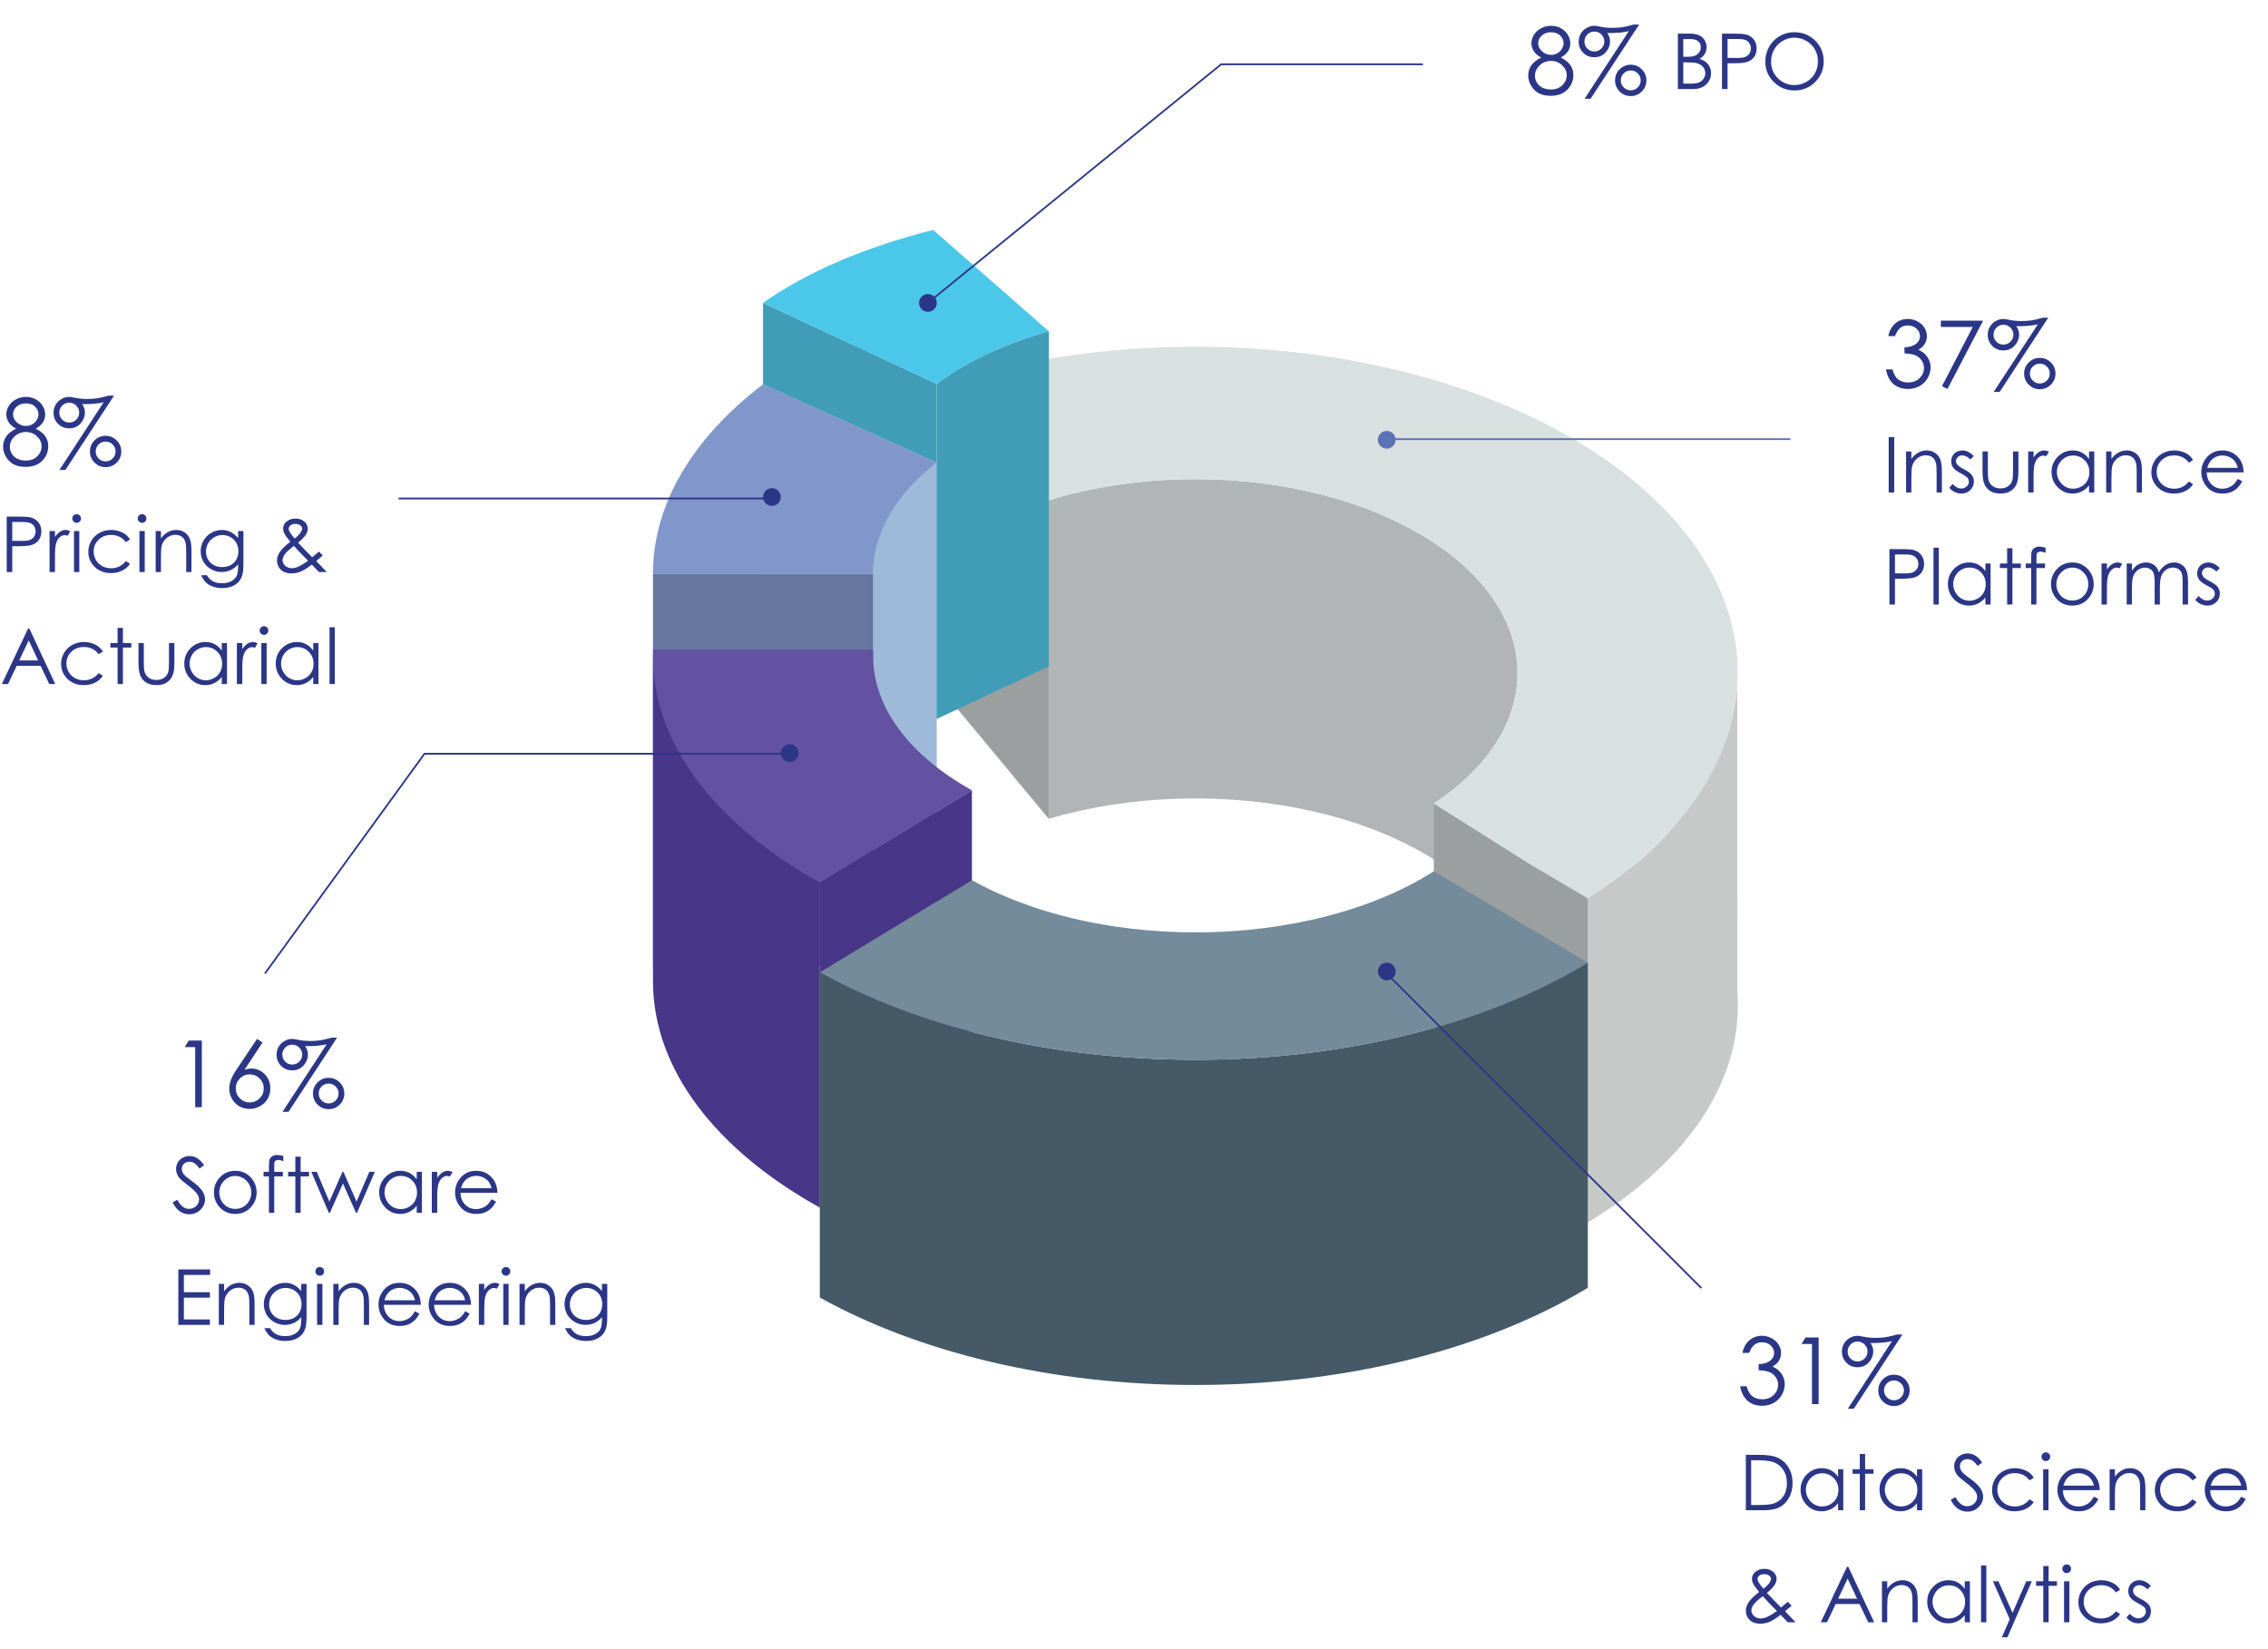
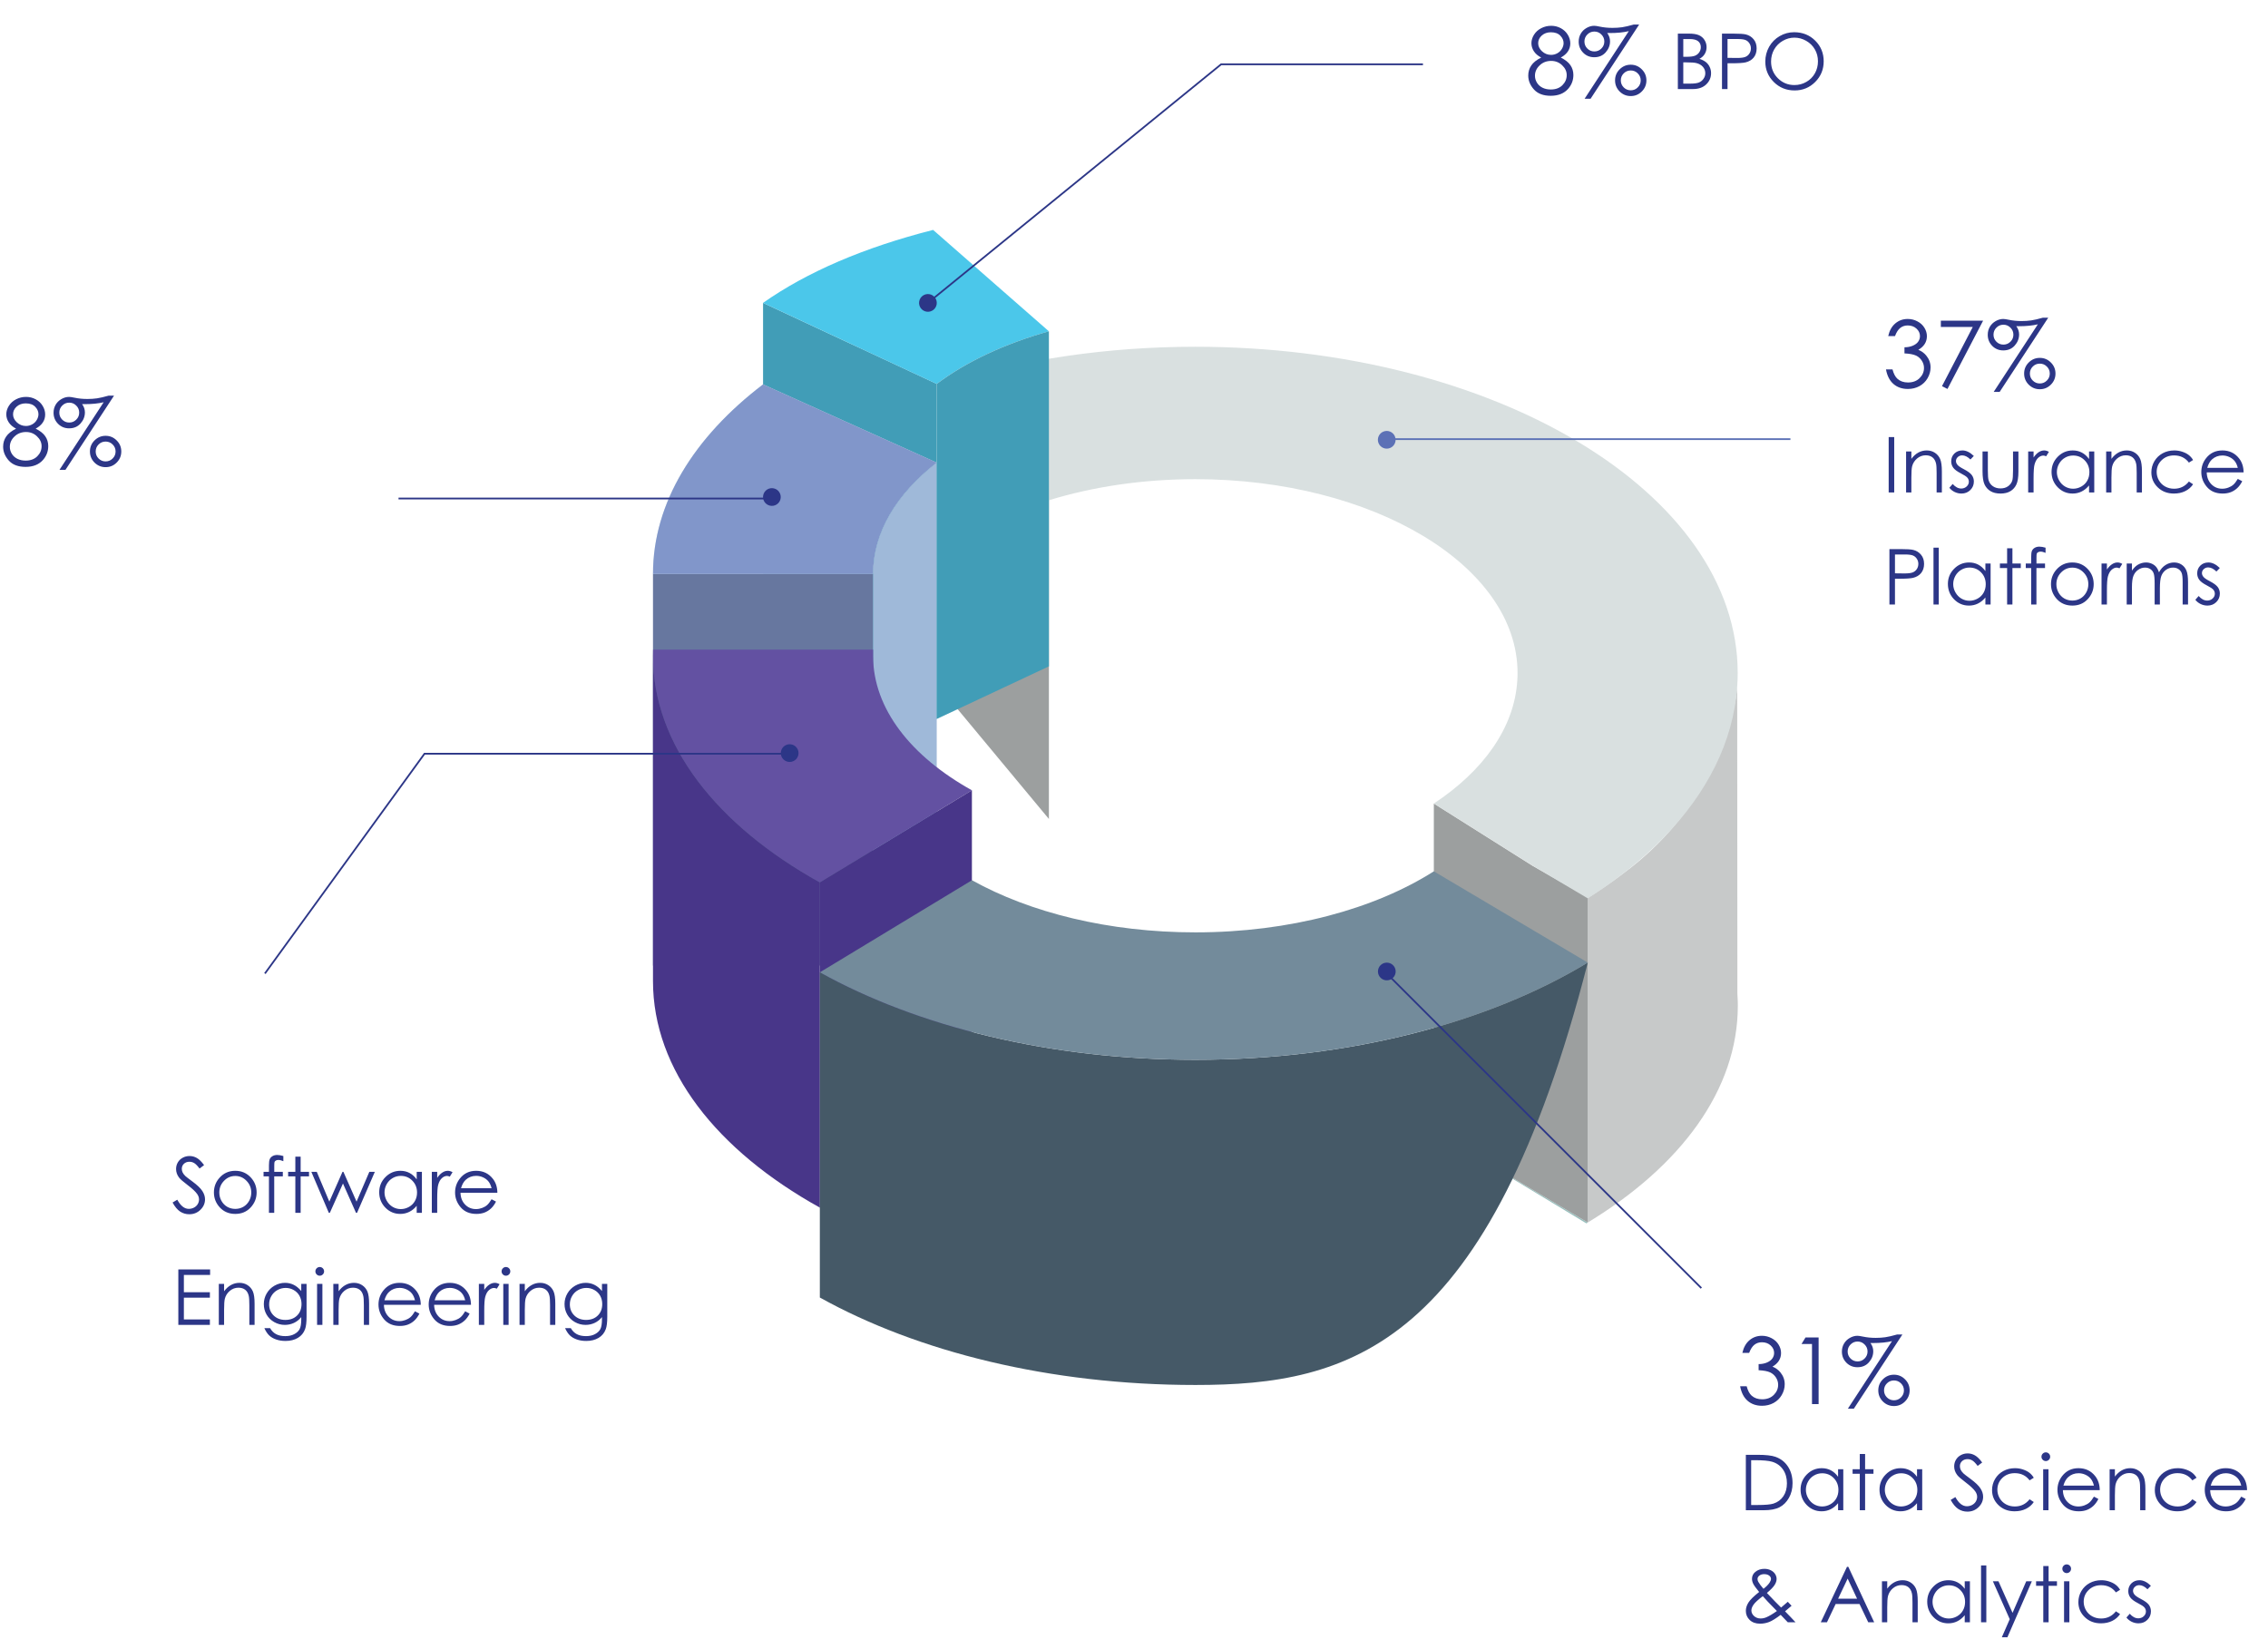
<svg xmlns="http://www.w3.org/2000/svg" width="506" height="368" viewBox="0 0 506 368" fill="none">
  <path d="M422.782 74.996H421.266C421.542 73.77 422.071 72.826 422.853 72.166C423.635 71.505 424.558 71.175 425.623 71.175C426.398 71.175 427.119 71.354 427.786 71.711C428.46 72.061 428.979 72.537 429.343 73.136C429.713 73.736 429.899 74.363 429.899 75.017C429.899 76.297 429.262 77.311 427.988 78.059C428.703 78.349 429.289 78.774 429.747 79.333C430.394 80.121 430.718 81.004 430.718 81.981C430.718 82.824 430.495 83.629 430.05 84.397C429.606 85.159 428.999 85.748 428.231 86.166C427.463 86.584 426.603 86.793 425.653 86.793C424.373 86.793 423.305 86.426 422.449 85.691C421.593 84.95 421.034 83.865 420.771 82.436H422.226C422.482 83.4 422.85 84.097 423.328 84.529C423.941 85.075 424.723 85.347 425.673 85.347C426.752 85.347 427.618 85.024 428.271 84.377C428.925 83.73 429.252 82.972 429.252 82.103C429.252 81.523 429.087 80.981 428.756 80.475C428.433 79.97 427.995 79.589 427.442 79.333C426.897 79.077 426.047 78.918 424.895 78.858V77.493C425.576 77.493 426.196 77.375 426.755 77.139C427.314 76.897 427.719 76.59 427.968 76.219C428.224 75.849 428.352 75.445 428.352 75.007C428.352 74.359 428.093 73.8 427.574 73.328C427.062 72.857 426.411 72.621 425.623 72.621C424.983 72.621 424.43 72.803 423.965 73.167C423.5 73.524 423.106 74.134 422.782 74.996ZM433.012 71.549H442.443L434.488 86.793L433.265 86.166L440.139 72.954H433.012V71.549ZM456.969 70.892L446.133 87.45H444.799L454.654 72.368C453.489 72.651 452.067 72.793 450.389 72.793L449.843 72.783C450.261 73.362 450.47 73.975 450.47 74.622C450.47 75.546 450.146 76.371 449.499 77.099C448.859 77.827 448.006 78.191 446.942 78.191C445.965 78.191 445.142 77.854 444.475 77.18C443.808 76.499 443.474 75.674 443.474 74.703C443.474 74.056 443.626 73.47 443.929 72.944C444.233 72.412 444.664 71.984 445.223 71.66C445.783 71.337 446.355 71.175 446.942 71.175C447.191 71.175 447.602 71.236 448.175 71.357C449.051 71.546 450.001 71.64 451.026 71.64C451.78 71.64 452.491 71.593 453.158 71.499C453.832 71.398 454.705 71.195 455.777 70.892H456.969ZM446.972 72.459C446.359 72.459 445.836 72.678 445.405 73.116C444.974 73.547 444.758 74.07 444.758 74.683C444.758 75.296 444.974 75.819 445.405 76.25C445.836 76.681 446.359 76.897 446.972 76.897C447.585 76.897 448.108 76.681 448.539 76.25C448.977 75.819 449.196 75.296 449.196 74.683C449.196 74.07 448.977 73.547 448.539 73.116C448.108 72.678 447.585 72.459 446.972 72.459ZM455.089 79.859C456.053 79.859 456.875 80.202 457.556 80.89C458.243 81.57 458.587 82.392 458.587 83.356C458.587 84.32 458.243 85.145 457.556 85.833C456.875 86.513 456.053 86.854 455.089 86.854C454.125 86.854 453.3 86.513 452.613 85.833C451.932 85.145 451.592 84.32 451.592 83.356C451.592 82.392 451.932 81.57 452.613 80.89C453.3 80.202 454.125 79.859 455.089 79.859ZM455.089 81.142C454.476 81.142 453.954 81.358 453.522 81.789C453.091 82.221 452.875 82.743 452.875 83.356C452.875 83.969 453.091 84.492 453.522 84.923C453.954 85.354 454.476 85.57 455.089 85.57C455.702 85.57 456.225 85.354 456.656 84.923C457.094 84.492 457.313 83.969 457.313 83.356C457.313 82.743 457.094 82.221 456.656 81.789C456.225 81.358 455.702 81.142 455.089 81.142Z" fill="#2C3687" />
  <path d="M390.243 301.892H388.727C389.003 300.666 389.532 299.722 390.314 299.062C391.096 298.402 392.019 298.071 393.084 298.071C393.859 298.071 394.58 298.25 395.247 298.607C395.921 298.958 396.44 299.433 396.804 300.032C397.174 300.632 397.36 301.259 397.36 301.913C397.36 303.193 396.723 304.207 395.449 304.955C396.164 305.245 396.75 305.67 397.208 306.229C397.855 307.017 398.178 307.9 398.178 308.877C398.178 309.72 397.956 310.525 397.511 311.293C397.067 312.055 396.46 312.644 395.692 313.062C394.924 313.48 394.064 313.689 393.114 313.689C391.834 313.689 390.766 313.322 389.91 312.587C389.054 311.846 388.495 310.761 388.232 309.332H389.687C389.943 310.296 390.311 310.993 390.789 311.425C391.402 311.971 392.184 312.243 393.134 312.243C394.213 312.243 395.079 311.92 395.732 311.273C396.386 310.626 396.713 309.868 396.713 308.999C396.713 308.419 396.548 307.877 396.217 307.371C395.894 306.866 395.456 306.485 394.903 306.229C394.357 305.973 393.508 305.814 392.356 305.754V304.389C393.037 304.389 393.657 304.271 394.216 304.035C394.775 303.793 395.18 303.486 395.429 303.115C395.685 302.745 395.813 302.34 395.813 301.902C395.813 301.256 395.554 300.696 395.035 300.224C394.523 299.753 393.872 299.517 393.084 299.517C392.444 299.517 391.891 299.699 391.426 300.063C390.961 300.42 390.567 301.03 390.243 301.892ZM402.818 298.445H405.74V313.315H404.264V299.901H401.929L402.818 298.445ZM424.43 297.788L413.594 314.346H412.26L422.115 299.264C420.95 299.547 419.528 299.689 417.85 299.689L417.304 299.679C417.722 300.258 417.93 300.871 417.93 301.518C417.93 302.442 417.607 303.267 416.96 303.995C416.32 304.723 415.467 305.087 414.403 305.087C413.425 305.087 412.603 304.75 411.936 304.076C411.269 303.395 410.935 302.57 410.935 301.599C410.935 300.952 411.087 300.366 411.39 299.84C411.694 299.308 412.125 298.88 412.684 298.557C413.244 298.233 413.816 298.071 414.403 298.071C414.652 298.071 415.063 298.132 415.636 298.253C416.512 298.442 417.462 298.536 418.486 298.536C419.241 298.536 419.952 298.489 420.619 298.395C421.293 298.294 422.166 298.092 423.237 297.788H424.43ZM414.433 299.355C413.82 299.355 413.297 299.574 412.866 300.012C412.435 300.443 412.219 300.966 412.219 301.579C412.219 302.192 412.435 302.714 412.866 303.146C413.297 303.577 413.82 303.793 414.433 303.793C415.046 303.793 415.568 303.577 416 303.146C416.438 302.714 416.657 302.192 416.657 301.579C416.657 300.966 416.438 300.443 416 300.012C415.568 299.574 415.046 299.355 414.433 299.355ZM422.55 306.755C423.514 306.755 424.336 307.098 425.017 307.786C425.704 308.466 426.048 309.288 426.048 310.252C426.048 311.216 425.704 312.041 425.017 312.729C424.336 313.409 423.514 313.75 422.55 313.75C421.586 313.75 420.761 313.409 420.073 312.729C419.393 312.041 419.053 311.216 419.053 310.252C419.053 309.288 419.393 308.466 420.073 307.786C420.761 307.098 421.586 306.755 422.55 306.755ZM422.55 308.038C421.937 308.038 421.415 308.254 420.983 308.685C420.552 309.117 420.336 309.639 420.336 310.252C420.336 310.865 420.552 311.388 420.983 311.819C421.415 312.25 421.937 312.466 422.55 312.466C423.163 312.466 423.686 312.25 424.117 311.819C424.555 311.388 424.774 310.865 424.774 310.252C424.774 309.639 424.555 309.117 424.117 308.685C423.686 308.254 423.163 308.038 422.55 308.038Z" fill="#2C3687" />
-   <path d="M42.105 232.198H45.026V247.068H43.55V233.654H41.215L42.105 232.198ZM57.348 231.824L58.571 232.623L54.558 238.708C55.097 238.526 55.603 238.435 56.075 238.435C57.254 238.435 58.255 238.863 59.077 239.719C59.899 240.568 60.31 241.616 60.31 242.863C60.31 243.719 60.111 244.494 59.714 245.188C59.316 245.875 58.75 246.424 58.015 246.835C57.288 247.24 56.502 247.442 55.66 247.442C54.845 247.442 54.087 247.246 53.386 246.856C52.691 246.458 52.146 245.902 51.748 245.188C51.35 244.473 51.152 243.708 51.152 242.893C51.152 242.287 51.273 241.65 51.516 240.983C51.765 240.309 52.206 239.5 52.84 238.557L57.348 231.824ZM55.721 239.739C54.858 239.739 54.12 240.046 53.507 240.659C52.9 241.266 52.597 242.004 52.597 242.873C52.597 243.735 52.9 244.473 53.507 245.087C54.12 245.693 54.858 245.996 55.721 245.996C56.583 245.996 57.318 245.693 57.924 245.087C58.538 244.473 58.844 243.735 58.844 242.873C58.844 242.004 58.538 241.266 57.924 240.659C57.318 240.046 56.583 239.739 55.721 239.739ZM75.2 231.541L64.364 248.099H63.029L72.885 233.017C71.719 233.3 70.297 233.442 68.619 233.442L68.073 233.432C68.491 234.011 68.7 234.624 68.7 235.271C68.7 236.194 68.376 237.02 67.73 237.748C67.089 238.476 66.237 238.84 65.172 238.84C64.195 238.84 63.373 238.503 62.706 237.829C62.038 237.148 61.705 236.323 61.705 235.352C61.705 234.705 61.857 234.119 62.16 233.593C62.463 233.061 62.894 232.633 63.454 232.309C64.013 231.986 64.586 231.824 65.172 231.824C65.421 231.824 65.833 231.885 66.405 232.006C67.281 232.195 68.232 232.289 69.256 232.289C70.011 232.289 70.722 232.242 71.389 232.148C72.063 232.047 72.936 231.844 74.007 231.541H75.2ZM65.203 233.108C64.589 233.108 64.067 233.327 63.636 233.765C63.204 234.196 62.989 234.719 62.989 235.332C62.989 235.945 63.204 236.467 63.636 236.899C64.067 237.33 64.589 237.546 65.203 237.546C65.816 237.546 66.338 237.33 66.769 236.899C67.207 236.467 67.426 235.945 67.426 235.332C67.426 234.719 67.207 234.196 66.769 233.765C66.338 233.327 65.816 233.108 65.203 233.108ZM73.32 240.507C74.283 240.507 75.105 240.851 75.786 241.539C76.473 242.219 76.817 243.041 76.817 244.005C76.817 244.969 76.473 245.794 75.786 246.482C75.105 247.162 74.283 247.503 73.32 247.503C72.356 247.503 71.53 247.162 70.843 246.482C70.162 245.794 69.822 244.969 69.822 244.005C69.822 243.041 70.162 242.219 70.843 241.539C71.53 240.851 72.356 240.507 73.32 240.507ZM73.32 241.791C72.706 241.791 72.184 242.007 71.753 242.438C71.322 242.869 71.106 243.392 71.106 244.005C71.106 244.618 71.322 245.141 71.753 245.572C72.184 246.003 72.706 246.219 73.32 246.219C73.933 246.219 74.455 246.003 74.886 245.572C75.324 245.141 75.543 244.618 75.543 244.005C75.543 243.392 75.324 242.869 74.886 242.438C74.455 242.007 73.933 241.791 73.32 241.791Z" fill="#2C3687" />
  <path d="M7.955 95.651C8.96 96.15 9.677 96.719 10.108 97.359C10.546 98 10.765 98.727 10.765 99.543C10.765 100.688 10.392 101.699 9.644 102.575C8.727 103.647 7.416 104.183 5.711 104.183C4.067 104.183 2.82 103.714 1.971 102.778C1.122 101.834 0.697 100.796 0.697 99.664C0.697 98.835 0.92 98.091 1.365 97.43C1.809 96.763 2.551 96.17 3.589 95.651C2.861 95.274 2.315 94.805 1.951 94.246C1.587 93.687 1.405 93.087 1.405 92.447C1.405 91.8 1.597 91.17 1.981 90.556C2.372 89.936 2.908 89.451 3.589 89.101C4.276 88.744 5.017 88.565 5.812 88.565C6.587 88.565 7.305 88.744 7.965 89.101C8.626 89.458 9.141 89.943 9.512 90.556C9.889 91.17 10.078 91.813 10.078 92.487C10.078 93.161 9.9 93.761 9.542 94.286C9.192 94.812 8.663 95.267 7.955 95.651ZM5.742 90.01C4.926 90.01 4.249 90.253 3.71 90.738C3.177 91.217 2.911 91.79 2.911 92.457C2.911 93.117 3.198 93.717 3.77 94.256C4.35 94.788 5.024 95.055 5.792 95.055C6.284 95.055 6.749 94.933 7.187 94.691C7.625 94.448 7.965 94.118 8.208 93.7C8.457 93.275 8.582 92.851 8.582 92.426C8.582 91.827 8.34 91.274 7.854 90.769C7.369 90.263 6.665 90.01 5.742 90.01ZM5.812 96.399C4.788 96.399 3.929 96.733 3.235 97.4C2.541 98.06 2.194 98.832 2.194 99.715C2.194 100.261 2.342 100.776 2.638 101.261C2.935 101.746 3.349 102.12 3.882 102.383C4.414 102.646 5.031 102.778 5.732 102.778C6.816 102.778 7.679 102.457 8.319 101.817C8.96 101.177 9.28 100.429 9.28 99.573C9.28 98.744 8.939 98.01 8.259 97.37C7.585 96.722 6.769 96.399 5.812 96.399ZM25.443 88.282L14.607 104.84H13.273L23.128 89.758C21.962 90.041 20.541 90.182 18.863 90.182L18.317 90.172C18.734 90.752 18.943 91.365 18.943 92.012C18.943 92.935 18.62 93.761 17.973 94.489C17.333 95.216 16.48 95.58 15.415 95.58C14.438 95.58 13.616 95.243 12.949 94.569C12.282 93.889 11.948 93.063 11.948 92.093C11.948 91.446 12.1 90.86 12.403 90.334C12.706 89.802 13.138 89.374 13.697 89.05C14.256 88.727 14.829 88.565 15.415 88.565C15.665 88.565 16.076 88.626 16.649 88.747C17.525 88.936 18.475 89.03 19.499 89.03C20.254 89.03 20.965 88.983 21.632 88.888C22.306 88.787 23.179 88.585 24.25 88.282H25.443ZM15.446 89.849C14.832 89.849 14.31 90.068 13.879 90.506C13.448 90.937 13.232 91.459 13.232 92.073C13.232 92.686 13.448 93.208 13.879 93.639C14.31 94.071 14.832 94.286 15.446 94.286C16.059 94.286 16.581 94.071 17.013 93.639C17.451 93.208 17.67 92.686 17.67 92.073C17.67 91.459 17.451 90.937 17.013 90.506C16.581 90.068 16.059 89.849 15.446 89.849ZM23.563 97.248C24.527 97.248 25.349 97.592 26.029 98.279C26.717 98.96 27.06 99.782 27.06 100.746C27.06 101.709 26.717 102.535 26.029 103.222C25.349 103.903 24.527 104.243 23.563 104.243C22.599 104.243 21.774 103.903 21.086 103.222C20.406 102.535 20.065 101.709 20.065 100.746C20.065 99.782 20.406 98.96 21.086 98.279C21.774 97.592 22.599 97.248 23.563 97.248ZM23.563 98.532C22.95 98.532 22.427 98.748 21.996 99.179C21.565 99.61 21.349 100.132 21.349 100.746C21.349 101.359 21.565 101.881 21.996 102.313C22.427 102.744 22.95 102.959 23.563 102.959C24.176 102.959 24.698 102.744 25.13 102.313C25.568 101.881 25.787 101.359 25.787 100.746C25.787 100.132 25.568 99.61 25.13 99.179C24.698 98.748 24.176 98.532 23.563 98.532Z" fill="#2C3687" />
  <path d="M348.217 12.842C349.221 13.341 349.939 13.911 350.37 14.551C350.808 15.191 351.027 15.919 351.027 16.734C351.027 17.88 350.653 18.891 349.905 19.767C348.989 20.838 347.678 21.374 345.973 21.374C344.329 21.374 343.082 20.906 342.233 19.969C341.384 19.026 340.959 17.988 340.959 16.855C340.959 16.027 341.182 15.282 341.626 14.621C342.071 13.954 342.812 13.361 343.85 12.842C343.122 12.465 342.577 11.997 342.213 11.437C341.849 10.878 341.667 10.278 341.667 9.638C341.667 8.991 341.859 8.361 342.243 7.748C342.634 7.128 343.17 6.643 343.85 6.292C344.538 5.935 345.279 5.756 346.074 5.756C346.849 5.756 347.567 5.935 348.227 6.292C348.888 6.649 349.403 7.135 349.774 7.748C350.151 8.361 350.34 9.005 350.34 9.678C350.34 10.352 350.161 10.952 349.804 11.478C349.454 12.003 348.925 12.458 348.217 12.842ZM346.003 7.202C345.188 7.202 344.511 7.445 343.972 7.93C343.439 8.408 343.173 8.981 343.173 9.648C343.173 10.309 343.459 10.908 344.032 11.447C344.612 11.98 345.286 12.246 346.054 12.246C346.546 12.246 347.011 12.125 347.449 11.882C347.887 11.639 348.227 11.309 348.47 10.892C348.719 10.467 348.844 10.042 348.844 9.618C348.844 9.018 348.601 8.465 348.116 7.96C347.631 7.455 346.927 7.202 346.003 7.202ZM346.074 13.591C345.05 13.591 344.191 13.924 343.496 14.591C342.802 15.252 342.455 16.023 342.455 16.906C342.455 17.452 342.604 17.968 342.9 18.453C343.197 18.938 343.611 19.312 344.143 19.575C344.676 19.837 345.292 19.969 345.993 19.969C347.078 19.969 347.941 19.649 348.581 19.009C349.221 18.368 349.541 17.62 349.541 16.765C349.541 15.936 349.201 15.201 348.52 14.561C347.846 13.914 347.031 13.591 346.074 13.591ZM365.705 5.473L354.868 22.031H353.534L363.39 6.949C362.224 7.232 360.802 7.374 359.124 7.374L358.578 7.364C358.996 7.943 359.205 8.556 359.205 9.203C359.205 10.127 358.882 10.952 358.235 11.68C357.594 12.408 356.742 12.772 355.677 12.772C354.7 12.772 353.878 12.435 353.211 11.761C352.544 11.08 352.21 10.255 352.21 9.284C352.21 8.637 352.362 8.051 352.665 7.525C352.968 6.993 353.399 6.565 353.959 6.242C354.518 5.918 355.091 5.756 355.677 5.756C355.927 5.756 356.338 5.817 356.91 5.938C357.786 6.127 358.737 6.221 359.761 6.221C360.516 6.221 361.227 6.174 361.894 6.08C362.568 5.979 363.441 5.777 364.512 5.473H365.705ZM355.708 7.04C355.094 7.04 354.572 7.259 354.141 7.697C353.709 8.129 353.494 8.651 353.494 9.264C353.494 9.877 353.709 10.4 354.141 10.831C354.572 11.262 355.094 11.478 355.708 11.478C356.321 11.478 356.843 11.262 357.274 10.831C357.712 10.4 357.931 9.877 357.931 9.264C357.931 8.651 357.712 8.129 357.274 7.697C356.843 7.259 356.321 7.04 355.708 7.04ZM363.825 14.44C364.788 14.44 365.61 14.783 366.291 15.471C366.978 16.151 367.322 16.973 367.322 17.937C367.322 18.901 366.978 19.726 366.291 20.414C365.61 21.094 364.788 21.435 363.825 21.435C362.861 21.435 362.035 21.094 361.348 20.414C360.667 19.726 360.327 18.901 360.327 17.937C360.327 16.973 360.667 16.151 361.348 15.471C362.035 14.783 362.861 14.44 363.825 14.44ZM363.825 15.723C363.211 15.723 362.689 15.939 362.258 16.37C361.827 16.802 361.611 17.324 361.611 17.937C361.611 18.55 361.827 19.073 362.258 19.504C362.689 19.935 363.211 20.151 363.825 20.151C364.438 20.151 364.96 19.935 365.391 19.504C365.829 19.073 366.048 18.55 366.048 17.937C366.048 17.324 365.829 16.802 365.391 16.37C364.96 15.939 364.438 15.723 363.825 15.723Z" fill="#2C3687" />
  <path d="M421.372 97.526H422.608V109.896H421.372V97.526ZM425.257 100.747H426.434V102.387C426.905 101.759 427.426 101.291 427.998 100.982C428.57 100.669 429.192 100.512 429.865 100.512C430.549 100.512 431.155 100.685 431.682 101.033C432.214 101.381 432.607 101.849 432.859 102.437C433.111 103.026 433.237 103.943 433.237 105.187V109.896H432.068V105.532C432.068 104.478 432.024 103.774 431.934 103.421C431.794 102.816 431.53 102.362 431.143 102.059C430.757 101.751 430.252 101.596 429.63 101.596C428.918 101.596 428.279 101.832 427.712 102.303C427.152 102.774 426.782 103.357 426.602 104.052C426.49 104.506 426.434 105.336 426.434 106.541V109.896H425.257V100.747ZM440.369 101.748L439.612 102.53C438.984 101.919 438.37 101.613 437.77 101.613C437.389 101.613 437.061 101.739 436.786 101.992C436.517 102.244 436.382 102.538 436.382 102.875C436.382 103.172 436.495 103.455 436.719 103.724C436.943 103.999 437.414 104.321 438.132 104.691C439.006 105.145 439.601 105.582 439.914 106.003C440.223 106.429 440.377 106.908 440.377 107.441C440.377 108.192 440.113 108.828 439.586 109.35C439.059 109.871 438.401 110.132 437.61 110.132C437.083 110.132 436.579 110.017 436.097 109.787C435.62 109.557 435.225 109.241 434.911 108.837L435.651 107.996C436.251 108.674 436.887 109.013 437.56 109.013C438.031 109.013 438.432 108.862 438.762 108.559C439.093 108.257 439.259 107.901 439.259 107.491C439.259 107.155 439.149 106.855 438.931 106.592C438.712 106.334 438.219 106.009 437.45 105.616C436.626 105.19 436.066 104.77 435.769 104.355C435.471 103.94 435.323 103.466 435.323 102.933C435.323 102.238 435.558 101.661 436.029 101.201C436.506 100.741 437.106 100.512 437.829 100.512C438.67 100.512 439.516 100.924 440.369 101.748ZM442.311 100.747H443.497V105.019C443.497 106.062 443.553 106.779 443.665 107.172C443.833 107.732 444.153 108.175 444.624 108.501C445.1 108.826 445.667 108.988 446.322 108.988C446.978 108.988 447.533 108.831 447.988 108.517C448.447 108.198 448.764 107.78 448.938 107.264C449.056 106.911 449.114 106.163 449.114 105.019V100.747H450.317V105.238C450.317 106.499 450.168 107.449 449.871 108.088C449.58 108.728 449.137 109.229 448.543 109.594C447.954 109.953 447.214 110.132 446.322 110.132C445.431 110.132 444.685 109.953 444.086 109.594C443.491 109.229 443.046 108.725 442.748 108.08C442.457 107.43 442.311 106.454 442.311 105.154V100.747ZM452.495 100.747H453.698V102.084C454.056 101.557 454.435 101.165 454.833 100.907C455.231 100.643 455.646 100.512 456.077 100.512C456.403 100.512 456.75 100.615 457.12 100.823L456.506 101.815C456.26 101.709 456.052 101.655 455.884 101.655C455.492 101.655 455.113 101.818 454.749 102.143C454.384 102.463 454.107 102.962 453.916 103.64C453.77 104.161 453.698 105.215 453.698 106.802V109.896H452.495V100.747ZM467.237 100.747V109.896H466.076V108.324C465.583 108.924 465.028 109.375 464.411 109.678C463.8 109.981 463.13 110.132 462.401 110.132C461.106 110.132 459.999 109.664 459.08 108.728C458.166 107.786 457.709 106.642 457.709 105.297C457.709 103.979 458.171 102.852 459.096 101.916C460.021 100.98 461.134 100.512 462.435 100.512C463.186 100.512 463.865 100.671 464.47 100.991C465.081 101.31 465.616 101.79 466.076 102.429V100.747H467.237ZM462.527 101.647C461.871 101.647 461.266 101.809 460.711 102.135C460.156 102.454 459.713 102.905 459.382 103.488C459.057 104.072 458.895 104.688 458.895 105.339C458.895 105.983 459.06 106.6 459.391 107.189C459.721 107.777 460.164 108.237 460.719 108.568C461.28 108.893 461.88 109.056 462.519 109.056C463.164 109.056 463.775 108.893 464.352 108.568C464.93 108.243 465.373 107.803 465.681 107.248C465.995 106.692 466.152 106.067 466.152 105.372C466.152 104.313 465.801 103.427 465.101 102.715C464.406 102.003 463.548 101.647 462.527 101.647ZM469.894 100.747H471.071V102.387C471.542 101.759 472.064 101.291 472.636 100.982C473.207 100.669 473.83 100.512 474.502 100.512C475.186 100.512 475.792 100.685 476.319 101.033C476.851 101.381 477.244 101.849 477.496 102.437C477.748 103.026 477.875 103.943 477.875 105.187V109.896H476.706V105.532C476.706 104.478 476.661 103.774 476.571 103.421C476.431 102.816 476.168 102.362 475.781 102.059C475.394 101.751 474.889 101.596 474.267 101.596C473.555 101.596 472.916 101.832 472.35 102.303C471.789 102.774 471.419 103.357 471.24 104.052C471.127 104.506 471.071 105.336 471.071 106.541V109.896H469.894V100.747ZM489.286 102.648L488.353 103.228C487.545 102.157 486.444 101.622 485.048 101.622C483.932 101.622 483.004 101.98 482.264 102.698C481.53 103.416 481.163 104.287 481.163 105.313C481.163 105.98 481.331 106.608 481.667 107.197C482.009 107.786 482.475 108.243 483.063 108.568C483.658 108.893 484.322 109.056 485.056 109.056C486.402 109.056 487.501 108.52 488.353 107.449L489.286 108.063C488.849 108.719 488.26 109.229 487.52 109.594C486.786 109.953 485.948 110.132 485.006 110.132C483.559 110.132 482.36 109.672 481.407 108.753C480.454 107.833 479.977 106.715 479.977 105.397C479.977 104.512 480.198 103.69 480.641 102.933C481.09 102.171 481.704 101.577 482.483 101.151C483.262 100.725 484.134 100.512 485.098 100.512C485.704 100.512 486.287 100.604 486.847 100.789C487.414 100.974 487.893 101.215 488.286 101.512C488.678 101.809 489.012 102.188 489.286 102.648ZM499.26 106.861L500.252 107.382C499.927 108.021 499.551 108.537 499.125 108.929C498.699 109.322 498.22 109.622 497.687 109.829C497.155 110.031 496.552 110.132 495.879 110.132C494.388 110.132 493.222 109.644 492.381 108.669C491.54 107.688 491.119 106.58 491.119 105.347C491.119 104.186 491.475 103.152 492.187 102.244C493.09 101.089 494.298 100.512 495.812 100.512C497.371 100.512 498.615 101.103 499.546 102.286C500.207 103.121 500.544 104.164 500.555 105.414H492.33C492.353 106.479 492.692 107.354 493.348 108.038C494.004 108.716 494.814 109.056 495.778 109.056C496.244 109.056 496.695 108.974 497.132 108.812C497.575 108.649 497.951 108.433 498.259 108.164C498.567 107.895 498.901 107.461 499.26 106.861ZM499.26 104.397C499.103 103.769 498.873 103.267 498.57 102.891C498.273 102.516 497.878 102.213 497.385 101.983C496.891 101.753 496.373 101.638 495.829 101.638C494.932 101.638 494.161 101.927 493.516 102.505C493.045 102.925 492.689 103.556 492.448 104.397H499.26ZM421.54 122.526H424.004C425.417 122.526 426.37 122.588 426.863 122.711C427.569 122.885 428.147 123.244 428.595 123.788C429.044 124.326 429.268 125.004 429.268 125.823C429.268 126.647 429.049 127.328 428.612 127.866C428.175 128.399 427.572 128.758 426.804 128.943C426.244 129.077 425.195 129.144 423.659 129.144H422.776V134.896H421.54V122.526ZM422.776 123.729V127.933L424.87 127.959C425.717 127.959 426.336 127.883 426.728 127.732C427.121 127.575 427.429 127.325 427.654 126.983C427.878 126.636 427.99 126.249 427.99 125.823C427.99 125.408 427.878 125.029 427.654 124.687C427.429 124.34 427.132 124.093 426.762 123.947C426.398 123.802 425.798 123.729 424.962 123.729H422.776ZM431.37 122.215H432.548V134.896H431.37V122.215ZM444.111 125.747V134.896H442.95V133.324C442.457 133.924 441.902 134.375 441.285 134.678C440.674 134.981 440.004 135.132 439.275 135.132C437.98 135.132 436.873 134.664 435.954 133.728C435.04 132.786 434.583 131.642 434.583 130.297C434.583 128.979 435.045 127.852 435.97 126.916C436.895 125.98 438.008 125.512 439.309 125.512C440.06 125.512 440.739 125.671 441.344 125.991C441.955 126.31 442.491 126.79 442.95 127.429V125.747H444.111ZM439.401 126.647C438.746 126.647 438.14 126.809 437.585 127.135C437.03 127.454 436.587 127.905 436.256 128.488C435.931 129.072 435.769 129.688 435.769 130.339C435.769 130.983 435.934 131.6 436.265 132.189C436.596 132.777 437.038 133.237 437.593 133.568C438.154 133.893 438.754 134.056 439.393 134.056C440.038 134.056 440.649 133.893 441.226 133.568C441.804 133.243 442.247 132.803 442.555 132.248C442.869 131.692 443.026 131.067 443.026 130.372C443.026 129.313 442.676 128.427 441.975 127.715C441.28 127.003 440.422 126.647 439.401 126.647ZM447.794 122.35H448.98V125.747H450.847V126.756H448.98V134.896H447.794V126.756H446.188V125.747H447.794V122.35ZM456.372 122.215V123.367C455.94 123.182 455.57 123.09 455.262 123.09C455.032 123.09 454.841 123.137 454.69 123.233C454.538 123.322 454.443 123.429 454.404 123.552C454.365 123.67 454.345 123.989 454.345 124.511V125.747H456.254V126.756H454.337V134.896H453.159V126.756H451.957V125.747H453.159V124.317C453.159 123.661 453.218 123.193 453.336 122.913C453.459 122.633 453.664 122.408 453.95 122.24C454.241 122.066 454.592 121.98 455.001 121.98C455.382 121.98 455.839 122.058 456.372 122.215ZM462.351 125.512C463.758 125.512 464.924 126.022 465.849 127.042C466.69 127.973 467.111 129.074 467.111 130.347C467.111 131.625 466.665 132.744 465.773 133.702C464.888 134.655 463.747 135.132 462.351 135.132C460.949 135.132 459.803 134.655 458.911 133.702C458.026 132.744 457.583 131.625 457.583 130.347C457.583 129.08 458.003 127.981 458.844 127.05C459.769 126.025 460.938 125.512 462.351 125.512ZM462.351 126.664C461.375 126.664 460.537 127.025 459.836 127.748C459.136 128.472 458.785 129.346 458.785 130.372C458.785 131.034 458.945 131.65 459.265 132.222C459.584 132.794 460.016 133.237 460.56 133.551C461.103 133.859 461.7 134.013 462.351 134.013C463.001 134.013 463.598 133.859 464.142 133.551C464.686 133.237 465.118 132.794 465.437 132.222C465.757 131.65 465.916 131.034 465.916 130.372C465.916 129.346 465.563 128.472 464.857 127.748C464.156 127.025 463.321 126.664 462.351 126.664ZM468.86 125.747H470.062V127.084C470.421 126.557 470.799 126.165 471.198 125.907C471.596 125.643 472.01 125.512 472.442 125.512C472.767 125.512 473.115 125.615 473.485 125.823L472.871 126.815C472.624 126.709 472.417 126.655 472.249 126.655C471.856 126.655 471.478 126.818 471.113 127.143C470.749 127.463 470.472 127.962 470.281 128.64C470.135 129.161 470.062 130.215 470.062 131.802V134.896H468.86V125.747ZM474.477 125.747H475.646V127.328C476.055 126.745 476.476 126.319 476.908 126.05C477.502 125.691 478.127 125.512 478.783 125.512C479.226 125.512 479.646 125.598 480.044 125.772C480.442 125.946 480.767 126.179 481.02 126.47C481.272 126.756 481.491 127.168 481.676 127.706C482.068 126.989 482.559 126.445 483.147 126.075C483.736 125.699 484.37 125.512 485.048 125.512C485.681 125.512 486.239 125.671 486.721 125.991C487.209 126.31 487.571 126.756 487.806 127.328C488.042 127.9 488.159 128.758 488.159 129.901V134.896H486.957V129.901C486.957 128.92 486.887 128.247 486.747 127.883C486.606 127.513 486.365 127.216 486.023 126.992C485.687 126.767 485.283 126.655 484.812 126.655C484.241 126.655 483.716 126.823 483.24 127.16C482.769 127.496 482.424 127.945 482.205 128.505C481.987 129.066 481.878 130.002 481.878 131.314V134.896H480.709V130.212C480.709 129.108 480.639 128.36 480.498 127.967C480.364 127.569 480.126 127.252 479.784 127.017C479.442 126.776 479.035 126.655 478.564 126.655C478.02 126.655 477.51 126.821 477.034 127.151C476.563 127.477 476.212 127.917 475.983 128.472C475.758 129.027 475.646 129.876 475.646 131.02V134.896H474.477V125.747ZM495.249 126.748L494.492 127.53C493.864 126.919 493.25 126.613 492.65 126.613C492.269 126.613 491.941 126.739 491.666 126.992C491.397 127.244 491.262 127.538 491.262 127.875C491.262 128.172 491.375 128.455 491.599 128.724C491.823 128.999 492.294 129.321 493.012 129.691C493.886 130.145 494.48 130.582 494.794 131.003C495.103 131.429 495.257 131.908 495.257 132.441C495.257 133.192 494.993 133.828 494.466 134.35C493.939 134.871 493.281 135.132 492.49 135.132C491.963 135.132 491.459 135.017 490.977 134.787C490.5 134.557 490.105 134.241 489.791 133.837L490.531 132.996C491.131 133.674 491.767 134.013 492.44 134.013C492.911 134.013 493.312 133.862 493.642 133.559C493.973 133.257 494.138 132.901 494.138 132.491C494.138 132.155 494.029 131.855 493.811 131.592C493.592 131.334 493.099 131.009 492.33 130.616C491.506 130.19 490.946 129.77 490.649 129.355C490.351 128.94 490.203 128.466 490.203 127.933C490.203 127.238 490.438 126.661 490.909 126.201C491.386 125.741 491.986 125.512 492.709 125.512C493.55 125.512 494.396 125.924 495.249 126.748Z" fill="#2C3687" />
  <path d="M389.505 337V324.63H392.07C393.92 324.63 395.263 324.778 396.098 325.075C397.298 325.496 398.234 326.225 398.907 327.262C399.585 328.299 399.925 329.535 399.925 330.97C399.925 332.209 399.655 333.3 399.117 334.242C398.585 335.184 397.889 335.879 397.032 336.327C396.18 336.776 394.983 337 393.441 337H389.505ZM390.691 335.831H392.121C393.831 335.831 395.016 335.725 395.678 335.512C396.608 335.209 397.34 334.665 397.873 333.88C398.405 333.09 398.672 332.125 398.672 330.987C398.672 329.793 398.383 328.773 397.805 327.926C397.228 327.08 396.423 326.499 395.392 326.185C394.618 325.95 393.343 325.832 391.566 325.832H390.691V335.831ZM411.244 327.851V337H410.083V335.427C409.59 336.027 409.035 336.479 408.418 336.781C407.807 337.084 407.137 337.235 406.408 337.235C405.113 337.235 404.006 336.767 403.087 335.831C402.173 334.889 401.716 333.746 401.716 332.4C401.716 331.083 402.178 329.956 403.103 329.019C404.028 328.083 405.141 327.615 406.442 327.615C407.193 327.615 407.871 327.775 408.477 328.094C409.088 328.414 409.623 328.893 410.083 329.532V327.851H411.244ZM406.534 328.75C405.878 328.75 405.273 328.913 404.718 329.238C404.163 329.558 403.72 330.009 403.389 330.592C403.064 331.175 402.902 331.792 402.902 332.442C402.902 333.087 403.067 333.704 403.398 334.292C403.728 334.881 404.171 335.341 404.726 335.671C405.287 335.996 405.887 336.159 406.526 336.159C407.171 336.159 407.782 335.996 408.359 335.671C408.937 335.346 409.38 334.906 409.688 334.351C410.002 333.796 410.159 333.171 410.159 332.476C410.159 331.416 409.808 330.53 409.108 329.818C408.412 329.106 407.555 328.75 406.534 328.75ZM414.927 324.453H416.113V327.851H417.98V328.86H416.113V337H414.927V328.86H413.321V327.851H414.927V324.453ZM428.853 327.851V337H427.693V335.427C427.199 336.027 426.644 336.479 426.027 336.781C425.416 337.084 424.746 337.235 424.018 337.235C422.723 337.235 421.615 336.767 420.696 335.831C419.782 334.889 419.325 333.746 419.325 332.4C419.325 331.083 419.788 329.956 420.713 329.019C421.638 328.083 422.751 327.615 424.051 327.615C424.802 327.615 425.481 327.775 426.086 328.094C426.697 328.414 427.233 328.893 427.693 329.532V327.851H428.853ZM424.144 328.75C423.488 328.75 422.882 328.913 422.327 329.238C421.772 329.558 421.329 330.009 420.999 330.592C420.673 331.175 420.511 331.792 420.511 332.442C420.511 333.087 420.676 333.704 421.007 334.292C421.338 334.881 421.781 335.341 422.336 335.671C422.896 335.996 423.496 336.159 424.135 336.159C424.78 336.159 425.391 335.996 425.969 335.671C426.546 335.346 426.989 334.906 427.297 334.351C427.611 333.796 427.768 333.171 427.768 332.476C427.768 331.416 427.418 330.53 426.717 329.818C426.022 329.106 425.164 328.75 424.144 328.75ZM435.202 334.696L436.253 334.065C436.993 335.427 437.848 336.109 438.818 336.109C439.233 336.109 439.623 336.013 439.987 335.823C440.352 335.626 440.629 335.366 440.82 335.041C441.01 334.715 441.106 334.371 441.106 334.006C441.106 333.591 440.965 333.185 440.685 332.787C440.298 332.237 439.592 331.576 438.566 330.802C437.534 330.023 436.892 329.46 436.64 329.112C436.203 328.529 435.984 327.898 435.984 327.22C435.984 326.682 436.113 326.191 436.371 325.748C436.629 325.305 436.991 324.958 437.456 324.705C437.927 324.448 438.437 324.319 438.986 324.319C439.569 324.319 440.113 324.464 440.618 324.756C441.128 325.042 441.666 325.572 442.232 326.345L441.223 327.111C440.758 326.494 440.36 326.087 440.029 325.891C439.704 325.695 439.348 325.597 438.961 325.597C438.462 325.597 438.053 325.748 437.733 326.051C437.419 326.354 437.262 326.726 437.262 327.169C437.262 327.438 437.319 327.699 437.431 327.951C437.543 328.204 437.747 328.478 438.045 328.776C438.207 328.933 438.74 329.345 439.642 330.012C440.713 330.802 441.448 331.506 441.846 332.123C442.244 332.739 442.443 333.359 442.443 333.981C442.443 334.878 442.101 335.657 441.417 336.319C440.738 336.98 439.911 337.311 438.936 337.311C438.185 337.311 437.504 337.112 436.892 336.714C436.281 336.31 435.718 335.638 435.202 334.696ZM453.745 329.751L452.811 330.331C452.004 329.261 450.903 328.725 449.507 328.725C448.391 328.725 447.463 329.084 446.723 329.802C445.989 330.519 445.621 331.391 445.621 332.417C445.621 333.084 445.79 333.712 446.126 334.301C446.468 334.889 446.933 335.346 447.522 335.671C448.116 335.996 448.781 336.159 449.515 336.159C450.861 336.159 451.959 335.624 452.811 334.553L453.745 335.167C453.308 335.823 452.719 336.333 451.979 336.697C451.245 337.056 450.406 337.235 449.465 337.235C448.018 337.235 446.818 336.776 445.865 335.856C444.912 334.937 444.436 333.818 444.436 332.501C444.436 331.615 444.657 330.794 445.1 330.037C445.549 329.275 446.162 328.68 446.942 328.254C447.721 327.828 448.593 327.615 449.557 327.615C450.163 327.615 450.746 327.708 451.306 327.893C451.872 328.078 452.352 328.319 452.744 328.616C453.137 328.913 453.47 329.291 453.745 329.751ZM456.428 324.083C456.697 324.083 456.927 324.178 457.117 324.369C457.308 324.56 457.403 324.79 457.403 325.059C457.403 325.322 457.308 325.549 457.117 325.74C456.927 325.93 456.697 326.026 456.428 326.026C456.164 326.026 455.937 325.93 455.746 325.74C455.556 325.549 455.46 325.322 455.46 325.059C455.46 324.79 455.556 324.56 455.746 324.369C455.937 324.178 456.164 324.083 456.428 324.083ZM455.839 327.851H457.025V337H455.839V327.851ZM467.166 333.964L468.159 334.486C467.834 335.125 467.458 335.64 467.032 336.033C466.606 336.425 466.126 336.725 465.594 336.933C465.061 337.135 464.459 337.235 463.786 337.235C462.295 337.235 461.128 336.748 460.287 335.772C459.447 334.791 459.026 333.684 459.026 332.45C459.026 331.29 459.382 330.256 460.094 329.347C460.997 328.193 462.205 327.615 463.719 327.615C465.277 327.615 466.522 328.207 467.452 329.389C468.114 330.225 468.45 331.268 468.461 332.518H460.237C460.259 333.583 460.599 334.458 461.255 335.142C461.91 335.82 462.721 336.159 463.685 336.159C464.15 336.159 464.602 336.078 465.039 335.915C465.482 335.753 465.857 335.537 466.166 335.268C466.474 334.999 466.808 334.564 467.166 333.964ZM467.166 331.5C467.009 330.872 466.78 330.371 466.477 329.995C466.18 329.619 465.784 329.317 465.291 329.087C464.798 328.857 464.279 328.742 463.735 328.742C462.838 328.742 462.067 329.031 461.423 329.608C460.952 330.029 460.596 330.659 460.355 331.5H467.166ZM470.665 327.851H471.842V329.49C472.313 328.862 472.834 328.394 473.406 328.086C473.978 327.772 474.6 327.615 475.273 327.615C475.957 327.615 476.563 327.789 477.09 328.136C477.622 328.484 478.015 328.952 478.267 329.541C478.519 330.129 478.645 331.046 478.645 332.291V337H477.476V332.636C477.476 331.582 477.432 330.878 477.342 330.525C477.202 329.919 476.938 329.465 476.551 329.162C476.164 328.854 475.66 328.7 475.038 328.7C474.326 328.7 473.687 328.935 473.12 329.406C472.56 329.877 472.19 330.46 472.01 331.155C471.898 331.61 471.842 332.439 471.842 333.645V337H470.665V327.851ZM490.057 329.751L489.123 330.331C488.316 329.261 487.214 328.725 485.819 328.725C484.703 328.725 483.775 329.084 483.035 329.802C482.301 330.519 481.933 331.391 481.933 332.417C481.933 333.084 482.102 333.712 482.438 334.301C482.78 334.889 483.245 335.346 483.834 335.671C484.428 335.996 485.092 336.159 485.827 336.159C487.172 336.159 488.271 335.624 489.123 334.553L490.057 335.167C489.62 335.823 489.031 336.333 488.291 336.697C487.556 337.056 486.718 337.235 485.776 337.235C484.33 337.235 483.13 336.776 482.177 335.856C481.224 334.937 480.748 333.818 480.748 332.501C480.748 331.615 480.969 330.794 481.412 330.037C481.86 329.275 482.474 328.68 483.254 328.254C484.033 327.828 484.905 327.615 485.869 327.615C486.474 327.615 487.057 327.708 487.618 327.893C488.184 328.078 488.664 328.319 489.056 328.616C489.449 328.913 489.782 329.291 490.057 329.751ZM500.03 333.964L501.023 334.486C500.698 335.125 500.322 335.64 499.896 336.033C499.47 336.425 498.99 336.725 498.458 336.933C497.925 337.135 497.323 337.235 496.65 337.235C495.159 337.235 493.992 336.748 493.152 335.772C492.311 334.791 491.89 333.684 491.89 332.45C491.89 331.29 492.246 330.256 492.958 329.347C493.861 328.193 495.069 327.615 496.583 327.615C498.141 327.615 499.386 328.207 500.316 329.389C500.978 330.225 501.314 331.268 501.326 332.518H493.101C493.124 333.583 493.463 334.458 494.119 335.142C494.775 335.82 495.585 336.159 496.549 336.159C497.014 336.159 497.466 336.078 497.903 335.915C498.346 335.753 498.721 335.537 499.03 335.268C499.338 334.999 499.672 334.564 500.03 333.964ZM500.03 331.5C499.873 330.872 499.644 330.371 499.341 329.995C499.044 329.619 498.649 329.317 498.155 329.087C497.662 328.857 497.143 328.742 496.599 328.742C495.702 328.742 494.932 329.031 494.287 329.608C493.816 330.029 493.46 330.659 493.219 331.5H500.03ZM398.865 357.425L399.706 358.317C399.168 358.793 398.683 359.205 398.251 359.553C398.537 359.856 398.949 360.279 399.487 360.823C399.913 361.249 400.281 361.641 400.589 362H398.865L397.276 360.343C396.21 361.151 395.355 361.68 394.711 361.933C394.066 362.185 393.385 362.311 392.667 362.311C391.714 362.311 390.949 362.039 390.371 361.495C389.794 360.946 389.505 360.262 389.505 359.444C389.505 358.827 389.699 358.21 390.086 357.593C390.478 356.971 391.274 356.186 392.474 355.239C391.795 354.42 391.358 353.818 391.162 353.431C390.971 353.038 390.876 352.666 390.876 352.312C390.876 351.696 391.114 351.185 391.591 350.782C392.14 350.311 392.824 350.075 393.643 350.075C394.159 350.075 394.629 350.179 395.056 350.387C395.482 350.594 395.807 350.874 396.031 351.228C396.255 351.575 396.367 351.945 396.367 352.338C396.367 352.752 396.222 353.195 395.93 353.666C395.639 354.132 395.064 354.729 394.206 355.457L396.081 357.425L397.368 358.712C397.985 358.196 398.484 357.767 398.865 357.425ZM393.441 354.532C394.041 354.067 394.492 353.61 394.795 353.162C395.008 352.842 395.114 352.559 395.114 352.312C395.114 352.026 394.974 351.78 394.694 351.572C394.419 351.365 394.052 351.261 393.592 351.261C393.155 351.261 392.799 351.368 392.524 351.581C392.25 351.794 392.112 352.046 392.112 352.338C392.112 352.562 392.168 352.772 392.28 352.968C392.555 353.445 392.942 353.966 393.441 354.532ZM393.29 356.172C392.241 356.963 391.554 357.593 391.229 358.064C390.904 358.53 390.741 358.961 390.741 359.359C390.741 359.83 390.94 360.248 391.339 360.612C391.737 360.971 392.224 361.151 392.802 361.151C393.239 361.151 393.668 361.061 394.088 360.882C394.75 360.596 395.532 360.13 396.435 359.486L394.416 357.417C394.08 357.064 393.704 356.649 393.29 356.172ZM412.371 349.63L418.139 362H416.811L414.868 357.93H409.537L407.602 362H406.223L412.068 349.63H412.371ZM412.219 352.253L410.092 356.736H414.322L412.219 352.253ZM419.872 352.851H421.049V354.49C421.52 353.862 422.041 353.394 422.613 353.086C423.185 352.772 423.807 352.615 424.48 352.615C425.164 352.615 425.77 352.789 426.297 353.136C426.829 353.484 427.222 353.952 427.474 354.541C427.726 355.129 427.852 356.046 427.852 357.291V362H426.683V357.636C426.683 356.582 426.639 355.878 426.549 355.525C426.409 354.919 426.145 354.465 425.758 354.162C425.372 353.854 424.867 353.7 424.245 353.7C423.533 353.7 422.894 353.935 422.327 354.406C421.767 354.877 421.397 355.46 421.217 356.155C421.105 356.61 421.049 357.439 421.049 358.645V362H419.872V352.851ZM439.499 352.851V362H438.339V360.427C437.846 361.027 437.29 361.479 436.674 361.781C436.063 362.084 435.393 362.235 434.664 362.235C433.369 362.235 432.262 361.767 431.342 360.831C430.428 359.889 429.971 358.746 429.971 357.4C429.971 356.083 430.434 354.956 431.359 354.019C432.284 353.083 433.397 352.615 434.698 352.615C435.449 352.615 436.127 352.775 436.733 353.094C437.344 353.414 437.879 353.893 438.339 354.532V352.851H439.499ZM434.79 353.75C434.134 353.75 433.529 353.913 432.974 354.238C432.419 354.558 431.976 355.009 431.645 355.592C431.32 356.175 431.157 356.792 431.157 357.442C431.157 358.087 431.323 358.704 431.653 359.292C431.984 359.881 432.427 360.341 432.982 360.671C433.543 360.996 434.143 361.159 434.782 361.159C435.426 361.159 436.037 360.996 436.615 360.671C437.192 360.346 437.635 359.906 437.944 359.351C438.258 358.796 438.415 358.171 438.415 357.476C438.415 356.416 438.064 355.53 437.363 354.818C436.668 354.106 435.81 353.75 434.79 353.75ZM441.98 349.319H443.157V362H441.98V349.319ZM444.621 352.851H445.865L449.01 359.898L452.063 352.851H453.316L447.858 365.347H446.614L448.38 361.31L444.621 352.851ZM455.864 349.453H457.05V352.851H458.917V353.86H457.05V362H455.864V353.86H454.258V352.851H455.864V349.453ZM461.086 349.083C461.355 349.083 461.585 349.178 461.776 349.369C461.967 349.56 462.062 349.79 462.062 350.059C462.062 350.322 461.967 350.549 461.776 350.74C461.585 350.93 461.355 351.026 461.086 351.026C460.823 351.026 460.596 350.93 460.405 350.74C460.215 350.549 460.119 350.322 460.119 350.059C460.119 349.79 460.215 349.56 460.405 349.369C460.596 349.178 460.823 349.083 461.086 349.083ZM460.498 352.851H461.683V362H460.498V352.851ZM473.003 354.751L472.069 355.331C471.262 354.261 470.16 353.725 468.764 353.725C467.649 353.725 466.721 354.084 465.981 354.802C465.246 355.519 464.879 356.391 464.879 357.417C464.879 358.084 465.047 358.712 465.384 359.301C465.726 359.889 466.191 360.346 466.78 360.671C467.374 360.996 468.038 361.159 468.773 361.159C470.118 361.159 471.217 360.624 472.069 359.553L473.003 360.167C472.565 360.823 471.977 361.333 471.237 361.697C470.502 362.056 469.664 362.235 468.722 362.235C467.276 362.235 466.076 361.776 465.123 360.856C464.17 359.937 463.693 358.818 463.693 357.501C463.693 356.615 463.915 355.794 464.358 355.037C464.806 354.275 465.42 353.68 466.199 353.254C466.979 352.828 467.85 352.615 468.815 352.615C469.42 352.615 470.003 352.708 470.564 352.893C471.13 353.078 471.609 353.319 472.002 353.616C472.394 353.913 472.728 354.291 473.003 354.751ZM479.873 353.851L479.116 354.633C478.488 354.022 477.874 353.717 477.275 353.717C476.893 353.717 476.565 353.843 476.291 354.095C476.022 354.347 475.887 354.642 475.887 354.978C475.887 355.275 475.999 355.558 476.223 355.827C476.448 356.102 476.919 356.425 477.636 356.795C478.511 357.249 479.105 357.686 479.419 358.106C479.727 358.533 479.881 359.012 479.881 359.544C479.881 360.296 479.618 360.932 479.091 361.453C478.564 361.975 477.905 362.235 477.115 362.235C476.588 362.235 476.083 362.121 475.601 361.891C475.125 361.661 474.729 361.344 474.415 360.94L475.155 360.099C475.755 360.778 476.392 361.117 477.064 361.117C477.535 361.117 477.936 360.966 478.267 360.663C478.598 360.36 478.763 360.004 478.763 359.595C478.763 359.259 478.654 358.959 478.435 358.695C478.216 358.437 477.723 358.112 476.955 357.72C476.131 357.294 475.57 356.873 475.273 356.458C474.976 356.043 474.827 355.57 474.827 355.037C474.827 354.342 475.063 353.764 475.534 353.305C476.01 352.845 476.61 352.615 477.333 352.615C478.174 352.615 479.021 353.027 479.873 353.851Z" fill="#2C3687" />
  <path d="M38.501 268.336L39.552 267.706C40.292 269.068 41.147 269.749 42.117 269.749C42.531 269.749 42.921 269.654 43.285 269.463C43.65 269.267 43.927 269.006 44.118 268.681C44.309 268.356 44.404 268.011 44.404 267.647C44.404 267.232 44.264 266.826 43.983 266.427C43.597 265.878 42.89 265.217 41.864 264.443C40.833 263.664 40.191 263.1 39.938 262.753C39.501 262.17 39.283 261.539 39.283 260.86C39.283 260.322 39.411 259.832 39.669 259.389C39.927 258.946 40.289 258.598 40.754 258.346C41.225 258.088 41.735 257.959 42.285 257.959C42.868 257.959 43.412 258.105 43.916 258.396C44.426 258.682 44.965 259.212 45.531 259.986L44.522 260.751C44.056 260.134 43.658 259.728 43.328 259.532C43.002 259.336 42.646 259.237 42.26 259.237C41.761 259.237 41.351 259.389 41.032 259.692C40.718 259.994 40.561 260.367 40.561 260.81C40.561 261.079 40.617 261.34 40.729 261.592C40.841 261.844 41.046 262.119 41.343 262.416C41.505 262.573 42.038 262.985 42.941 263.652C44.011 264.443 44.746 265.146 45.144 265.763C45.542 266.38 45.741 266.999 45.741 267.622C45.741 268.519 45.399 269.298 44.715 269.959C44.037 270.621 43.21 270.952 42.234 270.952C41.483 270.952 40.802 270.753 40.191 270.355C39.58 269.951 39.016 269.278 38.501 268.336ZM52.494 261.256C53.901 261.256 55.067 261.766 55.992 262.786C56.833 263.717 57.254 264.818 57.254 266.091C57.254 267.369 56.808 268.488 55.916 269.446C55.031 270.4 53.89 270.876 52.494 270.876C51.092 270.876 49.946 270.4 49.054 269.446C48.169 268.488 47.726 267.369 47.726 266.091C47.726 264.824 48.146 263.725 48.987 262.795C49.912 261.769 51.081 261.256 52.494 261.256ZM52.494 262.408C51.518 262.408 50.68 262.769 49.979 263.493C49.279 264.216 48.928 265.09 48.928 266.116C48.928 266.778 49.088 267.395 49.407 267.966C49.727 268.538 50.159 268.981 50.703 269.295C51.246 269.603 51.843 269.758 52.494 269.758C53.144 269.758 53.741 269.603 54.285 269.295C54.829 268.981 55.261 268.538 55.58 267.966C55.9 267.395 56.059 266.778 56.059 266.116C56.059 265.09 55.706 264.216 55 263.493C54.299 262.769 53.464 262.408 52.494 262.408ZM63.216 257.959V259.111C62.784 258.926 62.414 258.834 62.106 258.834C61.876 258.834 61.685 258.881 61.534 258.977C61.383 259.066 61.287 259.173 61.248 259.296C61.209 259.414 61.189 259.734 61.189 260.255V261.491H63.098V262.5H61.181V270.641H60.003V262.5H58.801V261.491H60.003V260.062C60.003 259.406 60.062 258.937 60.18 258.657C60.303 258.377 60.508 258.153 60.794 257.984C61.085 257.811 61.436 257.724 61.845 257.724C62.226 257.724 62.683 257.802 63.216 257.959ZM65.89 258.094H67.076V261.491H68.943V262.5H67.076V270.641H65.89V262.5H64.284V261.491H65.89V258.094ZM69.464 261.491H70.675L73.475 268.135L76.41 261.491H76.62L79.547 268.135L82.398 261.491H83.626L79.656 270.641H79.429L76.519 264.09L73.585 270.641H73.366L69.464 261.491ZM94.129 261.491V270.641H92.968V269.068C92.475 269.668 91.92 270.119 91.303 270.422C90.692 270.725 90.022 270.876 89.293 270.876C87.998 270.876 86.891 270.408 85.972 269.472C85.058 268.53 84.601 267.386 84.601 266.041C84.601 264.723 85.064 263.596 85.989 262.66C86.914 261.724 88.026 261.256 89.327 261.256C90.078 261.256 90.757 261.415 91.362 261.735C91.973 262.055 92.509 262.534 92.968 263.173V261.491H94.129ZM89.42 262.391C88.764 262.391 88.158 262.554 87.603 262.879C87.048 263.198 86.605 263.65 86.275 264.233C85.949 264.816 85.787 265.432 85.787 266.083C85.787 266.727 85.952 267.344 86.283 267.933C86.614 268.521 87.057 268.981 87.612 269.312C88.172 269.637 88.772 269.8 89.411 269.8C90.056 269.8 90.667 269.637 91.245 269.312C91.822 268.987 92.265 268.547 92.573 267.992C92.887 267.437 93.044 266.812 93.044 266.116C93.044 265.057 92.694 264.171 91.993 263.459C91.298 262.747 90.44 262.391 89.42 262.391ZM96.341 261.491H97.543V262.828C97.902 262.301 98.28 261.909 98.678 261.651C99.076 261.387 99.491 261.256 99.923 261.256C100.248 261.256 100.596 261.359 100.966 261.567L100.352 262.559C100.105 262.453 99.898 262.399 99.73 262.399C99.337 262.399 98.959 262.562 98.594 262.887C98.23 263.207 97.952 263.706 97.762 264.384C97.616 264.905 97.543 265.959 97.543 267.546V270.641H96.341V261.491ZM109.67 267.605L110.662 268.126C110.337 268.765 109.961 269.281 109.535 269.674C109.109 270.066 108.63 270.366 108.097 270.573C107.564 270.775 106.962 270.876 106.289 270.876C104.798 270.876 103.632 270.388 102.791 269.413C101.95 268.432 101.529 267.325 101.529 266.091C101.529 264.931 101.885 263.896 102.597 262.988C103.5 261.833 104.708 261.256 106.222 261.256C107.78 261.256 109.025 261.847 109.955 263.03C110.617 263.865 110.953 264.908 110.965 266.158H102.74C102.763 267.224 103.102 268.098 103.758 268.782C104.414 269.461 105.224 269.8 106.188 269.8C106.653 269.8 107.105 269.718 107.542 269.556C107.985 269.393 108.36 269.177 108.669 268.908C108.977 268.639 109.311 268.205 109.67 267.605ZM109.67 265.141C109.513 264.513 109.283 264.011 108.98 263.636C108.683 263.26 108.288 262.957 107.794 262.727C107.301 262.497 106.782 262.383 106.238 262.383C105.341 262.383 104.571 262.671 103.926 263.249C103.455 263.669 103.099 264.3 102.858 265.141H109.67ZM39.787 283.27H46.876V284.49H41.023V288.358H46.826V289.569H41.023V294.421H46.826V295.641H39.787V283.27ZM48.819 286.491H49.996V288.131C50.467 287.503 50.989 287.035 51.56 286.727C52.132 286.413 52.755 286.256 53.427 286.256C54.111 286.256 54.717 286.429 55.244 286.777C55.776 287.125 56.169 287.593 56.421 288.181C56.673 288.77 56.799 289.687 56.799 290.931V295.641H55.63V291.276C55.63 290.222 55.586 289.519 55.496 289.165C55.356 288.56 55.092 288.106 54.706 287.803C54.319 287.495 53.814 287.341 53.192 287.341C52.48 287.341 51.841 287.576 51.274 288.047C50.714 288.518 50.344 289.101 50.164 289.796C50.052 290.25 49.996 291.08 49.996 292.285V295.641H48.819V286.491ZM67.21 286.491H68.396V293.782C68.396 295.066 68.284 296.005 68.06 296.599C67.751 297.44 67.216 298.088 66.453 298.542C65.691 298.996 64.774 299.223 63.704 299.223C62.919 299.223 62.212 299.111 61.584 298.887C60.962 298.668 60.455 298.371 60.062 297.995C59.67 297.625 59.308 297.081 58.977 296.364H60.256C60.603 296.969 61.052 297.418 61.601 297.709C62.151 298.001 62.832 298.147 63.645 298.147C64.446 298.147 65.122 297.995 65.671 297.693C66.226 297.395 66.622 297.02 66.857 296.566C67.093 296.112 67.21 295.38 67.21 294.371V293.9C66.767 294.461 66.226 294.892 65.587 295.195C64.948 295.492 64.27 295.641 63.552 295.641C62.711 295.641 61.921 295.433 61.181 295.018C60.441 294.598 59.869 294.034 59.465 293.328C59.062 292.622 58.86 291.845 58.86 290.999C58.86 290.152 59.07 289.364 59.49 288.636C59.911 287.901 60.491 287.321 61.231 286.895C61.977 286.469 62.762 286.256 63.586 286.256C64.27 286.256 64.906 286.399 65.495 286.685C66.089 286.965 66.661 287.43 67.21 288.081V286.491ZM63.737 287.391C63.07 287.391 62.451 287.554 61.879 287.879C61.307 288.198 60.858 288.644 60.533 289.216C60.208 289.782 60.045 290.396 60.045 291.057C60.045 292.061 60.382 292.891 61.055 293.547C61.727 294.203 62.599 294.531 63.67 294.531C64.752 294.531 65.621 294.205 66.277 293.555C66.938 292.905 67.269 292.05 67.269 290.99C67.269 290.301 67.118 289.687 66.815 289.149C66.512 288.605 66.083 288.176 65.528 287.862C64.973 287.548 64.376 287.391 63.737 287.391ZM71.331 282.724C71.6 282.724 71.83 282.819 72.02 283.01C72.211 283.2 72.306 283.43 72.306 283.699C72.306 283.963 72.211 284.19 72.02 284.38C71.83 284.571 71.6 284.666 71.331 284.666C71.067 284.666 70.84 284.571 70.65 284.38C70.459 284.19 70.364 283.963 70.364 283.699C70.364 283.43 70.459 283.2 70.65 283.01C70.84 282.819 71.067 282.724 71.331 282.724ZM70.742 286.491H71.928V295.641H70.742V286.491ZM74.367 286.491H75.544V288.131C76.015 287.503 76.536 287.035 77.108 286.727C77.68 286.413 78.302 286.256 78.975 286.256C79.659 286.256 80.264 286.429 80.791 286.777C81.324 287.125 81.717 287.593 81.969 288.181C82.221 288.77 82.347 289.687 82.347 290.931V295.641H81.178V291.276C81.178 290.222 81.133 289.519 81.044 289.165C80.904 288.56 80.64 288.106 80.253 287.803C79.867 287.495 79.362 287.341 78.74 287.341C78.028 287.341 77.388 287.576 76.822 288.047C76.262 288.518 75.892 289.101 75.712 289.796C75.6 290.25 75.544 291.08 75.544 292.285V295.641H74.367V286.491ZM92.582 292.605L93.574 293.126C93.249 293.765 92.873 294.281 92.447 294.674C92.021 295.066 91.542 295.366 91.009 295.573C90.476 295.775 89.874 295.876 89.201 295.876C87.71 295.876 86.544 295.388 85.703 294.413C84.862 293.432 84.441 292.325 84.441 291.091C84.441 289.931 84.797 288.896 85.509 287.988C86.412 286.833 87.62 286.256 89.134 286.256C90.692 286.256 91.937 286.847 92.868 288.03C93.529 288.865 93.865 289.908 93.877 291.158H85.652C85.675 292.224 86.014 293.098 86.67 293.782C87.326 294.461 88.136 294.8 89.1 294.8C89.565 294.8 90.017 294.718 90.454 294.556C90.897 294.393 91.272 294.177 91.581 293.908C91.889 293.639 92.223 293.205 92.582 292.605ZM92.582 290.141C92.425 289.513 92.195 289.011 91.892 288.636C91.595 288.26 91.2 287.957 90.706 287.727C90.213 287.497 89.694 287.383 89.15 287.383C88.254 287.383 87.483 287.671 86.838 288.249C86.367 288.669 86.011 289.3 85.77 290.141H92.582ZM103.783 292.605L104.775 293.126C104.45 293.765 104.074 294.281 103.648 294.674C103.222 295.066 102.743 295.366 102.21 295.573C101.678 295.775 101.075 295.876 100.402 295.876C98.911 295.876 97.745 295.388 96.904 294.413C96.063 293.432 95.643 292.325 95.643 291.091C95.643 289.931 95.999 288.896 96.711 287.988C97.613 286.833 98.821 286.256 100.335 286.256C101.894 286.256 103.138 286.847 104.069 288.03C104.73 288.865 105.067 289.908 105.078 291.158H96.853C96.876 292.224 97.215 293.098 97.871 293.782C98.527 294.461 99.337 294.8 100.301 294.8C100.767 294.8 101.218 294.718 101.655 294.556C102.098 294.393 102.474 294.177 102.782 293.908C103.091 293.639 103.424 293.205 103.783 292.605ZM103.783 290.141C103.626 289.513 103.396 289.011 103.093 288.636C102.796 288.26 102.401 287.957 101.908 287.727C101.414 287.497 100.896 287.383 100.352 287.383C99.455 287.383 98.684 287.671 98.039 288.249C97.568 288.669 97.212 289.3 96.971 290.141H103.783ZM106.836 286.491H108.038V287.828C108.397 287.301 108.775 286.909 109.173 286.651C109.571 286.387 109.986 286.256 110.418 286.256C110.743 286.256 111.091 286.359 111.461 286.567L110.847 287.559C110.6 287.453 110.393 287.399 110.225 287.399C109.832 287.399 109.454 287.562 109.089 287.887C108.725 288.207 108.447 288.706 108.257 289.384C108.111 289.905 108.038 290.959 108.038 292.546V295.641H106.836V286.491ZM112.874 282.724C113.143 282.724 113.372 282.819 113.563 283.01C113.754 283.2 113.849 283.43 113.849 283.699C113.849 283.963 113.754 284.19 113.563 284.38C113.372 284.571 113.143 284.666 112.874 284.666C112.61 284.666 112.383 284.571 112.192 284.38C112.002 284.19 111.906 283.963 111.906 283.699C111.906 283.43 112.002 283.2 112.192 283.01C112.383 282.819 112.61 282.724 112.874 282.724ZM112.285 286.491H113.471V295.641H112.285V286.491ZM115.909 286.491H117.087V288.131C117.558 287.503 118.079 287.035 118.651 286.727C119.223 286.413 119.845 286.256 120.518 286.256C121.202 286.256 121.807 286.429 122.334 286.777C122.867 287.125 123.259 287.593 123.511 288.181C123.764 288.77 123.89 289.687 123.89 290.931V295.641H122.721V291.276C122.721 290.222 122.676 289.519 122.586 289.165C122.446 288.56 122.183 288.106 121.796 287.803C121.409 287.495 120.905 287.341 120.282 287.341C119.57 287.341 118.931 287.576 118.365 288.047C117.804 288.518 117.434 289.101 117.255 289.796C117.143 290.25 117.087 291.08 117.087 292.285V295.641H115.909V286.491ZM134.301 286.491H135.486V293.782C135.486 295.066 135.374 296.005 135.15 296.599C134.842 297.44 134.306 298.088 133.544 298.542C132.781 298.996 131.865 299.223 130.794 299.223C130.009 299.223 129.303 299.111 128.675 298.887C128.053 298.668 127.545 298.371 127.153 297.995C126.76 297.625 126.399 297.081 126.068 296.364H127.346C127.694 296.969 128.142 297.418 128.692 297.709C129.241 298.001 129.922 298.147 130.735 298.147C131.537 298.147 132.212 297.995 132.762 297.693C133.317 297.395 133.712 297.02 133.948 296.566C134.183 296.112 134.301 295.38 134.301 294.371V293.9C133.858 294.461 133.317 294.892 132.678 295.195C132.039 295.492 131.36 295.641 130.643 295.641C129.802 295.641 129.011 295.433 128.271 295.018C127.531 294.598 126.959 294.034 126.556 293.328C126.152 292.622 125.95 291.845 125.95 290.999C125.95 290.152 126.16 289.364 126.581 288.636C127.001 287.901 127.582 287.321 128.322 286.895C129.067 286.469 129.852 286.256 130.676 286.256C131.36 286.256 131.997 286.399 132.585 286.685C133.179 286.965 133.751 287.43 134.301 288.081V286.491ZM130.828 287.391C130.161 287.391 129.541 287.554 128.969 287.879C128.397 288.198 127.949 288.644 127.624 289.216C127.298 289.782 127.136 290.396 127.136 291.057C127.136 292.061 127.472 292.891 128.145 293.547C128.818 294.203 129.69 294.531 130.76 294.531C131.842 294.531 132.711 294.205 133.367 293.555C134.029 292.905 134.36 292.05 134.36 290.99C134.36 290.301 134.208 289.687 133.906 289.149C133.603 288.605 133.174 288.176 132.619 287.862C132.064 287.548 131.467 287.391 130.828 287.391Z" fill="#2C3687" />
-   <path d="M1.497 115.273H3.961C5.374 115.273 6.327 115.334 6.82 115.458C7.526 115.631 8.104 115.99 8.552 116.534C9.001 117.072 9.225 117.751 9.225 118.569C9.225 119.393 9.007 120.074 8.569 120.613C8.132 121.145 7.529 121.504 6.761 121.689C6.201 121.823 5.152 121.891 3.616 121.891H2.733V127.643H1.497V115.273ZM2.733 116.475V120.68L4.827 120.705C5.674 120.705 6.293 120.629 6.686 120.478C7.078 120.321 7.386 120.072 7.611 119.73C7.835 119.382 7.947 118.995 7.947 118.569C7.947 118.154 7.835 117.776 7.611 117.434C7.386 117.086 7.089 116.84 6.719 116.694C6.355 116.548 5.755 116.475 4.92 116.475H2.733ZM11.058 118.493H12.261V119.83C12.62 119.303 12.998 118.911 13.396 118.653C13.794 118.39 14.209 118.258 14.641 118.258C14.966 118.258 15.314 118.362 15.684 118.569L15.07 119.561C14.823 119.455 14.616 119.402 14.447 119.402C14.055 119.402 13.677 119.564 13.312 119.889C12.948 120.209 12.67 120.708 12.48 121.386C12.334 121.908 12.261 122.962 12.261 124.548V127.643H11.058V118.493ZM17.096 114.726C17.366 114.726 17.595 114.821 17.786 115.012C17.977 115.202 18.072 115.432 18.072 115.701C18.072 115.965 17.977 116.192 17.786 116.383C17.595 116.573 17.366 116.669 17.096 116.669C16.833 116.669 16.606 116.573 16.415 116.383C16.225 116.192 16.129 115.965 16.129 115.701C16.129 115.432 16.225 115.202 16.415 115.012C16.606 114.821 16.833 114.726 17.096 114.726ZM16.508 118.493H17.693V127.643H16.508V118.493ZM29.012 120.394L28.079 120.974C27.272 119.903 26.17 119.368 24.774 119.368C23.659 119.368 22.731 119.727 21.991 120.444C21.256 121.162 20.889 122.034 20.889 123.06C20.889 123.727 21.057 124.355 21.394 124.943C21.736 125.532 22.201 125.989 22.79 126.314C23.384 126.639 24.048 126.802 24.783 126.802C26.128 126.802 27.227 126.266 28.079 125.196L29.012 125.81C28.575 126.466 27.987 126.976 27.247 127.34C26.512 127.699 25.674 127.878 24.732 127.878C23.286 127.878 22.086 127.419 21.133 126.499C20.18 125.58 19.703 124.461 19.703 123.144C19.703 122.258 19.925 121.437 20.368 120.68C20.816 119.917 21.43 119.323 22.209 118.897C22.989 118.471 23.86 118.258 24.825 118.258C25.43 118.258 26.013 118.35 26.574 118.535C27.14 118.72 27.619 118.961 28.012 119.259C28.404 119.556 28.738 119.934 29.012 120.394ZM31.695 114.726C31.964 114.726 32.194 114.821 32.385 115.012C32.575 115.202 32.671 115.432 32.671 115.701C32.671 115.965 32.575 116.192 32.385 116.383C32.194 116.573 31.964 116.669 31.695 116.669C31.432 116.669 31.205 116.573 31.014 116.383C30.823 116.192 30.728 115.965 30.728 115.701C30.728 115.432 30.823 115.202 31.014 115.012C31.205 114.821 31.432 114.726 31.695 114.726ZM31.107 118.493H32.292V127.643H31.107V118.493ZM34.731 118.493H35.908V120.133C36.379 119.505 36.901 119.037 37.472 118.729C38.044 118.415 38.667 118.258 39.339 118.258C40.023 118.258 40.629 118.432 41.156 118.779C41.688 119.127 42.081 119.595 42.333 120.184C42.585 120.772 42.712 121.689 42.712 122.934V127.643H41.543V123.278C41.543 122.224 41.498 121.521 41.408 121.168C41.268 120.562 41.004 120.108 40.618 119.805C40.231 119.497 39.726 119.343 39.104 119.343C38.392 119.343 37.753 119.578 37.187 120.049C36.626 120.52 36.256 121.103 36.077 121.798C35.964 122.252 35.908 123.082 35.908 124.287V127.643H34.731V118.493ZM53.122 118.493H54.308V125.784C54.308 127.068 54.196 128.007 53.972 128.601C53.663 129.442 53.128 130.09 52.365 130.544C51.603 130.998 50.687 131.225 49.616 131.225C48.831 131.225 48.124 131.113 47.496 130.889C46.874 130.67 46.367 130.373 45.974 129.997C45.582 129.627 45.22 129.084 44.889 128.366H46.168C46.515 128.972 46.964 129.42 47.513 129.712C48.063 130.003 48.744 130.149 49.557 130.149C50.358 130.149 51.034 129.997 51.584 129.695C52.139 129.398 52.534 129.022 52.769 128.568C53.005 128.114 53.122 127.382 53.122 126.373V125.902C52.679 126.463 52.139 126.894 51.499 127.197C50.86 127.494 50.182 127.643 49.464 127.643C48.623 127.643 47.833 127.435 47.093 127.021C46.353 126.6 45.781 126.037 45.377 125.33C44.974 124.624 44.772 123.847 44.772 123.001C44.772 122.154 44.982 121.367 45.403 120.638C45.823 119.903 46.403 119.323 47.143 118.897C47.889 118.471 48.674 118.258 49.498 118.258C50.182 118.258 50.818 118.401 51.407 118.687C52.001 118.967 52.573 119.432 53.122 120.083V118.493ZM49.649 119.393C48.982 119.393 48.363 119.556 47.791 119.881C47.219 120.2 46.77 120.646 46.445 121.218C46.12 121.784 45.958 122.398 45.958 123.06C45.958 124.063 46.294 124.893 46.967 125.549C47.639 126.205 48.511 126.533 49.582 126.533C50.664 126.533 51.533 126.208 52.189 125.557C52.85 124.907 53.181 124.052 53.181 122.992C53.181 122.303 53.03 121.689 52.727 121.151C52.424 120.607 51.995 120.178 51.441 119.864C50.886 119.55 50.288 119.393 49.649 119.393ZM71.161 123.068L72.002 123.959C71.463 124.436 70.978 124.848 70.547 125.196C70.833 125.498 71.245 125.922 71.783 126.466C72.209 126.892 72.576 127.284 72.885 127.643H71.161L69.571 125.986C68.506 126.793 67.651 127.323 67.006 127.576C66.362 127.828 65.68 127.954 64.963 127.954C64.01 127.954 63.245 127.682 62.667 127.138C62.09 126.589 61.801 125.905 61.801 125.086C61.801 124.47 61.994 123.853 62.381 123.236C62.774 122.614 63.57 121.829 64.769 120.882C64.091 120.063 63.654 119.46 63.458 119.074C63.267 118.681 63.172 118.308 63.172 117.955C63.172 117.338 63.41 116.828 63.886 116.425C64.436 115.954 65.12 115.718 65.938 115.718C66.454 115.718 66.925 115.822 67.351 116.029C67.777 116.237 68.102 116.517 68.327 116.87C68.551 117.218 68.663 117.588 68.663 117.98C68.663 118.395 68.517 118.838 68.226 119.309C67.934 119.774 67.36 120.371 66.502 121.1L68.377 123.068L69.664 124.355C70.28 123.839 70.779 123.41 71.161 123.068ZM65.737 120.175C66.336 119.71 66.788 119.253 67.09 118.805C67.303 118.485 67.41 118.202 67.41 117.955C67.41 117.669 67.27 117.423 66.99 117.215C66.715 117.008 66.348 116.904 65.888 116.904C65.451 116.904 65.095 117.01 64.82 117.224C64.545 117.437 64.408 117.689 64.408 117.98C64.408 118.205 64.464 118.415 64.576 118.611C64.851 119.088 65.238 119.609 65.737 120.175ZM65.585 121.815C64.537 122.606 63.85 123.236 63.525 123.707C63.2 124.173 63.037 124.604 63.037 125.002C63.037 125.473 63.236 125.891 63.634 126.255C64.032 126.614 64.52 126.793 65.097 126.793C65.535 126.793 65.964 126.704 66.384 126.524C67.046 126.238 67.828 125.773 68.73 125.128L66.712 123.06C66.376 122.706 66 122.292 65.585 121.815ZM6.559 140.273L12.328 152.643H10.999L9.057 148.573H3.725L1.791 152.643H0.412L6.257 140.273H6.559ZM6.408 142.896L4.28 147.379H8.51L6.408 142.896ZM22.941 145.394L22.008 145.974C21.2 144.903 20.099 144.368 18.703 144.368C17.587 144.368 16.659 144.727 15.919 145.444C15.185 146.162 14.817 147.034 14.817 148.06C14.817 148.727 14.986 149.355 15.322 149.943C15.664 150.532 16.129 150.989 16.718 151.314C17.312 151.639 17.977 151.802 18.711 151.802C20.056 151.802 21.155 151.266 22.008 150.196L22.941 150.81C22.504 151.466 21.915 151.976 21.175 152.34C20.441 152.699 19.602 152.878 18.66 152.878C17.214 152.878 16.014 152.419 15.061 151.499C14.108 150.58 13.632 149.461 13.632 148.144C13.632 147.258 13.853 146.437 14.296 145.68C14.745 144.917 15.358 144.323 16.138 143.897C16.917 143.471 17.789 143.258 18.753 143.258C19.358 143.258 19.942 143.35 20.502 143.535C21.068 143.72 21.548 143.961 21.94 144.259C22.333 144.556 22.666 144.934 22.941 145.394ZM26.237 140.096H27.423V143.493H29.29V144.502H27.423V152.643H26.237V144.502H24.631V143.493H26.237V140.096ZM30.896 143.493H32.082V147.765C32.082 148.808 32.138 149.526 32.25 149.918C32.418 150.479 32.738 150.922 33.209 151.247C33.685 151.572 34.252 151.735 34.908 151.735C35.563 151.735 36.118 151.578 36.573 151.264C37.032 150.944 37.349 150.526 37.523 150.011C37.641 149.657 37.7 148.909 37.7 147.765V143.493H38.902V147.984C38.902 149.245 38.754 150.196 38.456 150.835C38.165 151.474 37.722 151.976 37.128 152.34C36.539 152.699 35.799 152.878 34.908 152.878C34.016 152.878 33.27 152.699 32.671 152.34C32.076 151.976 31.631 151.471 31.334 150.826C31.042 150.176 30.896 149.201 30.896 147.9V143.493ZM50.642 143.493V152.643H49.481V151.07C48.988 151.67 48.433 152.121 47.816 152.424C47.205 152.727 46.535 152.878 45.806 152.878C44.511 152.878 43.404 152.41 42.484 151.474C41.571 150.532 41.114 149.388 41.114 148.043C41.114 146.725 41.576 145.599 42.501 144.662C43.426 143.726 44.539 143.258 45.84 143.258C46.591 143.258 47.269 143.418 47.875 143.737C48.486 144.057 49.021 144.536 49.481 145.175V143.493H50.642ZM45.932 144.393C45.276 144.393 44.671 144.556 44.116 144.881C43.561 145.2 43.118 145.652 42.787 146.235C42.462 146.818 42.299 147.435 42.299 148.085C42.299 148.73 42.465 149.346 42.796 149.935C43.126 150.524 43.569 150.983 44.124 151.314C44.685 151.639 45.285 151.802 45.924 151.802C46.569 151.802 47.18 151.639 47.757 151.314C48.335 150.989 48.778 150.549 49.086 149.994C49.4 149.439 49.557 148.814 49.557 148.119C49.557 147.059 49.206 146.173 48.506 145.461C47.81 144.749 46.953 144.393 45.932 144.393ZM52.853 143.493H54.056V144.83C54.415 144.303 54.793 143.911 55.191 143.653C55.589 143.39 56.004 143.258 56.436 143.258C56.761 143.258 57.108 143.362 57.478 143.569L56.865 144.561C56.618 144.455 56.41 144.402 56.242 144.402C55.85 144.402 55.471 144.564 55.107 144.889C54.743 145.209 54.465 145.708 54.275 146.386C54.129 146.908 54.056 147.962 54.056 149.548V152.643H52.853V143.493ZM58.891 139.726C59.16 139.726 59.39 139.821 59.581 140.012C59.771 140.202 59.867 140.432 59.867 140.701C59.867 140.965 59.771 141.192 59.581 141.383C59.39 141.573 59.16 141.669 58.891 141.669C58.628 141.669 58.401 141.573 58.21 141.383C58.02 141.192 57.924 140.965 57.924 140.701C57.924 140.432 58.02 140.202 58.21 140.012C58.401 139.821 58.628 139.726 58.891 139.726ZM58.303 143.493H59.488V152.643H58.303V143.493ZM71.043 143.493V152.643H69.882V151.07C69.389 151.67 68.834 152.121 68.217 152.424C67.606 152.727 66.936 152.878 66.207 152.878C64.912 152.878 63.805 152.41 62.886 151.474C61.972 150.532 61.515 149.388 61.515 148.043C61.515 146.725 61.977 145.599 62.903 144.662C63.828 143.726 64.94 143.258 66.241 143.258C66.992 143.258 67.671 143.418 68.276 143.737C68.887 144.057 69.423 144.536 69.882 145.175V143.493H71.043ZM66.334 144.393C65.678 144.393 65.072 144.556 64.517 144.881C63.962 145.2 63.519 145.652 63.188 146.235C62.863 146.818 62.701 147.435 62.701 148.085C62.701 148.73 62.866 149.346 63.197 149.935C63.528 150.524 63.971 150.983 64.526 151.314C65.086 151.639 65.686 151.802 66.325 151.802C66.97 151.802 67.581 151.639 68.158 151.314C68.736 150.989 69.179 150.549 69.487 149.994C69.801 149.439 69.958 148.814 69.958 148.119C69.958 147.059 69.608 146.173 68.907 145.461C68.212 144.749 67.354 144.393 66.334 144.393ZM73.524 139.961H74.701V152.643H73.524V139.961Z" fill="#2C3687" />
  <path d="M374.336 7.5H376.775C377.756 7.5 378.51 7.618 379.037 7.854C379.564 8.083 379.979 8.439 380.281 8.922C380.59 9.404 380.744 9.939 380.744 10.528C380.744 11.077 380.609 11.579 380.34 12.033C380.071 12.482 379.676 12.846 379.154 13.126C379.799 13.345 380.295 13.603 380.643 13.9C380.99 14.191 381.26 14.547 381.45 14.968C381.646 15.383 381.745 15.834 381.745 16.322C381.745 17.314 381.38 18.155 380.651 18.845C379.928 19.529 378.955 19.871 377.733 19.871H374.336V7.5ZM375.547 8.711V12.672H376.253C377.111 12.672 377.742 12.594 378.145 12.437C378.549 12.274 378.868 12.022 379.104 11.68C379.339 11.332 379.457 10.948 379.457 10.528C379.457 9.961 379.258 9.519 378.86 9.199C378.468 8.874 377.84 8.711 376.976 8.711H375.547ZM375.547 13.917V18.66H377.077C377.98 18.66 378.641 18.573 379.062 18.399C379.482 18.22 379.819 17.942 380.071 17.566C380.329 17.191 380.458 16.784 380.458 16.347C380.458 15.798 380.278 15.318 379.92 14.909C379.561 14.5 379.068 14.22 378.44 14.068C378.019 13.967 377.288 13.917 376.245 13.917H375.547ZM384.183 7.5H386.647C388.06 7.5 389.013 7.562 389.506 7.685C390.213 7.859 390.79 8.218 391.239 8.762C391.687 9.3 391.912 9.978 391.912 10.797C391.912 11.621 391.693 12.302 391.256 12.84C390.818 13.373 390.216 13.732 389.448 13.917C388.887 14.051 387.839 14.119 386.302 14.119H385.419V19.871H384.183V7.5ZM385.419 8.703V12.908L387.513 12.933C388.36 12.933 388.979 12.857 389.372 12.706C389.764 12.549 390.073 12.299 390.297 11.957C390.521 11.61 390.633 11.223 390.633 10.797C390.633 10.382 390.521 10.004 390.297 9.662C390.073 9.314 389.776 9.067 389.406 8.922C389.041 8.776 388.441 8.703 387.606 8.703H385.419ZM400.279 7.189C402.151 7.189 403.718 7.814 404.98 9.064C406.241 10.315 406.872 11.854 406.872 13.681C406.872 15.492 406.241 17.028 404.98 18.29C403.724 19.551 402.191 20.182 400.38 20.182C398.547 20.182 396.999 19.554 395.738 18.298C394.476 17.042 393.846 15.523 393.846 13.74C393.846 12.552 394.132 11.45 394.703 10.435C395.281 9.42 396.066 8.627 397.058 8.055C398.05 7.478 399.124 7.189 400.279 7.189ZM400.338 8.4C399.424 8.4 398.558 8.638 397.739 9.115C396.921 9.591 396.282 10.233 395.822 11.041C395.362 11.848 395.132 12.748 395.132 13.74C395.132 15.209 395.64 16.451 396.654 17.465C397.675 18.475 398.903 18.979 400.338 18.979C401.296 18.979 402.182 18.747 402.995 18.281C403.814 17.816 404.45 17.18 404.904 16.372C405.364 15.565 405.594 14.668 405.594 13.681C405.594 12.7 405.364 11.814 404.904 11.024C404.45 10.228 403.808 9.591 402.978 9.115C402.149 8.638 401.268 8.4 400.338 8.4Z" fill="#2C3687" />
  <path d="M170.242 67.588V142.35L208.997 160.43V85.669L170.242 67.588Z" fill="#419DB7" />
  <path d="M208.181 51.304C192.79 55.213 180.031 60.695 170.234 67.589L208.991 85.67C215.565 80.723 224.13 76.707 234.011 73.928L208.181 51.304Z" fill="#4BC7EA" />
  <path d="M170.237 85.774C154.83 97.524 145.684 112.184 145.684 128.081H194.793C194.793 118.766 200.068 110.176 208.994 103.236L170.237 85.774Z" fill="#D0E5E9" />
-   <path d="M354.2 200.446L341.876 193.132L319.895 179.305C330.913 172.022 337.829 162.446 338.51 151.918C338.555 151.339 338.57 150.757 338.57 150.177C338.57 126.287 306.388 106.925 266.672 106.925C254.914 106.925 243.812 108.621 234.016 111.628V182.711C243.82 179.809 254.928 178.175 266.701 178.175C287.781 178.175 306.74 183.429 319.895 191.789C331.523 199.179 338.607 209.021 338.607 219.802C338.607 220.361 338.592 220.917 338.547 221.475C337.86 231.599 330.913 240.798 319.895 247.808V252.427L350.289 270.453C351.641 269.712 352.953 268.949 354.237 268.17V200.424C354.221 200.432 354.213 200.44 354.198 200.448L354.2 200.446Z" fill="#B2B5B6" />
  <path d="M319.895 252.425L354.237 272.795C354.129 272.855 354.022 272.918 353.924 272.986L319.895 252.425Z" fill="#97BFBD" />
  <path d="M354.238 200.233L354.23 200.225C357.041 198.524 359.697 196.736 362.202 194.872C359.706 196.796 357.048 198.652 354.238 200.422V200.231V200.233Z" fill="#CBCECF" />
  <path d="M387.714 224.419C387.714 243.187 374.971 260.219 354.234 272.795V200.422C357.045 198.65 359.7 196.796 362.198 194.872C362.222 194.864 362.251 194.841 362.274 194.812C371.398 188.04 377.437 180.252 381.76 171.8C384.562 166.341 387.173 159.033 387.577 153.101L387.616 216.99V221.754C387.624 221.898 387.64 222.045 387.64 222.189V222.197C387.693 222.936 387.716 223.67 387.716 224.419H387.714Z" fill="#C7C9C9" />
  <path d="M211.895 85.035V156.133L212.697 157.095L233.991 182.718C233.991 182.718 234.007 182.718 234.015 182.71V111.415L211.896 85.037L211.895 85.035Z" fill="#9C9F9F" />
  <path d="M233.992 182.719C233.992 182.719 234.008 182.719 234.016 182.711V182.751L233.992 182.719Z" fill="#9C9F9F" />
  <path d="M354.239 200.232V272.794L350.291 270.451L319.895 252.425V179.305L341.907 193.191L354.231 200.225L354.239 200.232Z" fill="#9C9F9F" />
  <path d="M266.671 77.377C246.933 77.377 228.32 80.216 211.859 85.257L233.985 111.635C233.985 111.635 234.009 111.627 234.016 111.627C243.813 108.618 254.913 106.924 266.673 106.924C306.389 106.924 338.571 126.287 338.571 150.177C338.571 150.757 338.555 151.338 338.511 151.918C337.831 162.446 330.913 172.02 319.895 179.305L341.877 193.131L354.2 200.445C367.227 192.245 377.084 182.213 382.626 171.058C385.465 165.34 387.169 159.324 387.581 153.1C387.657 152.13 387.688 151.153 387.688 150.177C387.688 109.971 333.501 77.377 266.673 77.377H266.671Z" fill="#D9E0E0" />
  <path d="M194.793 128.081H145.684V215.457H194.793V128.081Z" fill="#67779F" />
  <path d="M170.241 85.775C154.834 97.525 145.688 112.184 145.688 128.081H194.797C194.797 118.767 200.071 110.176 208.998 103.237L170.241 85.775Z" fill="#8196CA" />
  <path d="M208.99 103.236V220.817H194.789V128.083C194.789 118.768 200.064 110.178 208.99 103.238V103.236Z" fill="#9FB9D9" />
  <path d="M194.793 146.413V144.955H145.707C145.691 145.421 145.684 145.894 145.684 146.36C145.684 166.226 159.961 184.16 182.904 196.904L194.83 189.681L216.842 176.351C203.268 168.8 194.816 158.178 194.793 146.413Z" fill="#6351A2" />
  <path d="M182.904 196.903V269.467C159.961 256.724 145.684 238.79 145.684 218.924V146.36C145.684 166.226 159.961 184.16 182.904 196.903Z" fill="#483689" />
  <path d="M194.826 189.681L182.898 196.903V269.467L216.837 248.912V176.35L194.826 189.681Z" fill="#483689" />
-   <path d="M354.241 214.801V287.365C332.199 300.727 301.131 309.048 266.705 309.048C234.179 309.048 204.648 301.619 182.91 289.533V216.977L182.918 216.969C204.656 229.055 234.187 236.484 266.705 236.484C301.131 236.484 332.206 228.161 354.233 214.793L354.241 214.801Z" fill="#455967" />
+   <path d="M354.241 214.801C332.199 300.727 301.131 309.048 266.705 309.048C234.179 309.048 204.648 301.619 182.91 289.533V216.977L182.918 216.969C204.656 229.055 234.187 236.484 266.705 236.484C301.131 236.484 332.206 228.161 354.233 214.793L354.241 214.801Z" fill="#455967" />
  <path d="M319.894 194.429C306.747 202.797 287.781 208.051 266.701 208.051C247.354 208.051 229.785 203.63 216.86 196.422H216.844L182.914 216.967C204.652 229.052 234.183 236.482 266.701 236.482C301.127 236.482 332.202 228.159 354.229 214.791L319.894 194.429Z" fill="#738B9B" />
  <path d="M234.016 73.925V148.689L208.996 160.431V85.667C215.571 80.72 224.136 76.704 234.016 73.925Z" fill="#419DB7" />
  <path d="M207.016 67.588L272.433 14.352H317.467" stroke="#2C3687" stroke-width="0.39" stroke-miterlimit="10" />
  <path d="M208.973 67.91C209.148 66.832 208.416 65.817 207.339 65.642C206.261 65.467 205.246 66.198 205.071 67.276C204.896 68.354 205.628 69.369 206.705 69.544C207.783 69.719 208.798 68.987 208.973 67.91Z" fill="#2C3687" />
  <path d="M172.551 111.238L88.914 111.238" stroke="#2C3687" stroke-width="0.39" stroke-miterlimit="10" />
  <path d="M399.449 97.989H309.188" stroke="#5C71B6" stroke-width="0.39" stroke-miterlimit="10" />
  <path d="M174.134 111.359C174.385 110.296 173.727 109.231 172.664 108.981C171.602 108.73 170.537 109.388 170.286 110.451C170.035 111.513 170.693 112.578 171.756 112.829C172.819 113.079 173.883 112.421 174.134 111.359Z" fill="#2C3687" />
  <path d="M176.217 168.183L94.711 168.183L59.103 217.233" stroke="#2C3687" stroke-width="0.39" stroke-miterlimit="10" />
  <path d="M178.13 168.366C178.304 167.289 177.573 166.273 176.495 166.098C175.417 165.924 174.402 166.655 174.227 167.733C174.052 168.811 174.784 169.826 175.861 170.001C176.939 170.176 177.955 169.444 178.13 168.366Z" fill="#2C3687" />
  <path d="M310.144 99.963C311.153 99.545 311.632 98.389 311.214 97.38C310.796 96.372 309.64 95.893 308.631 96.31C307.622 96.728 307.143 97.885 307.561 98.893C307.979 99.902 309.135 100.381 310.144 99.963Z" fill="#5C71B6" />
  <path d="M379.575 287.426L309.188 217.039" stroke="#2C3687" stroke-width="0.39" stroke-miterlimit="10" />
  <path d="M311.356 217.097C311.531 216.019 310.799 215.004 309.722 214.829C308.644 214.654 307.628 215.386 307.453 216.463C307.279 217.541 308.01 218.556 309.088 218.731C310.166 218.906 311.181 218.174 311.356 217.097Z" fill="#2C3687" />
</svg>